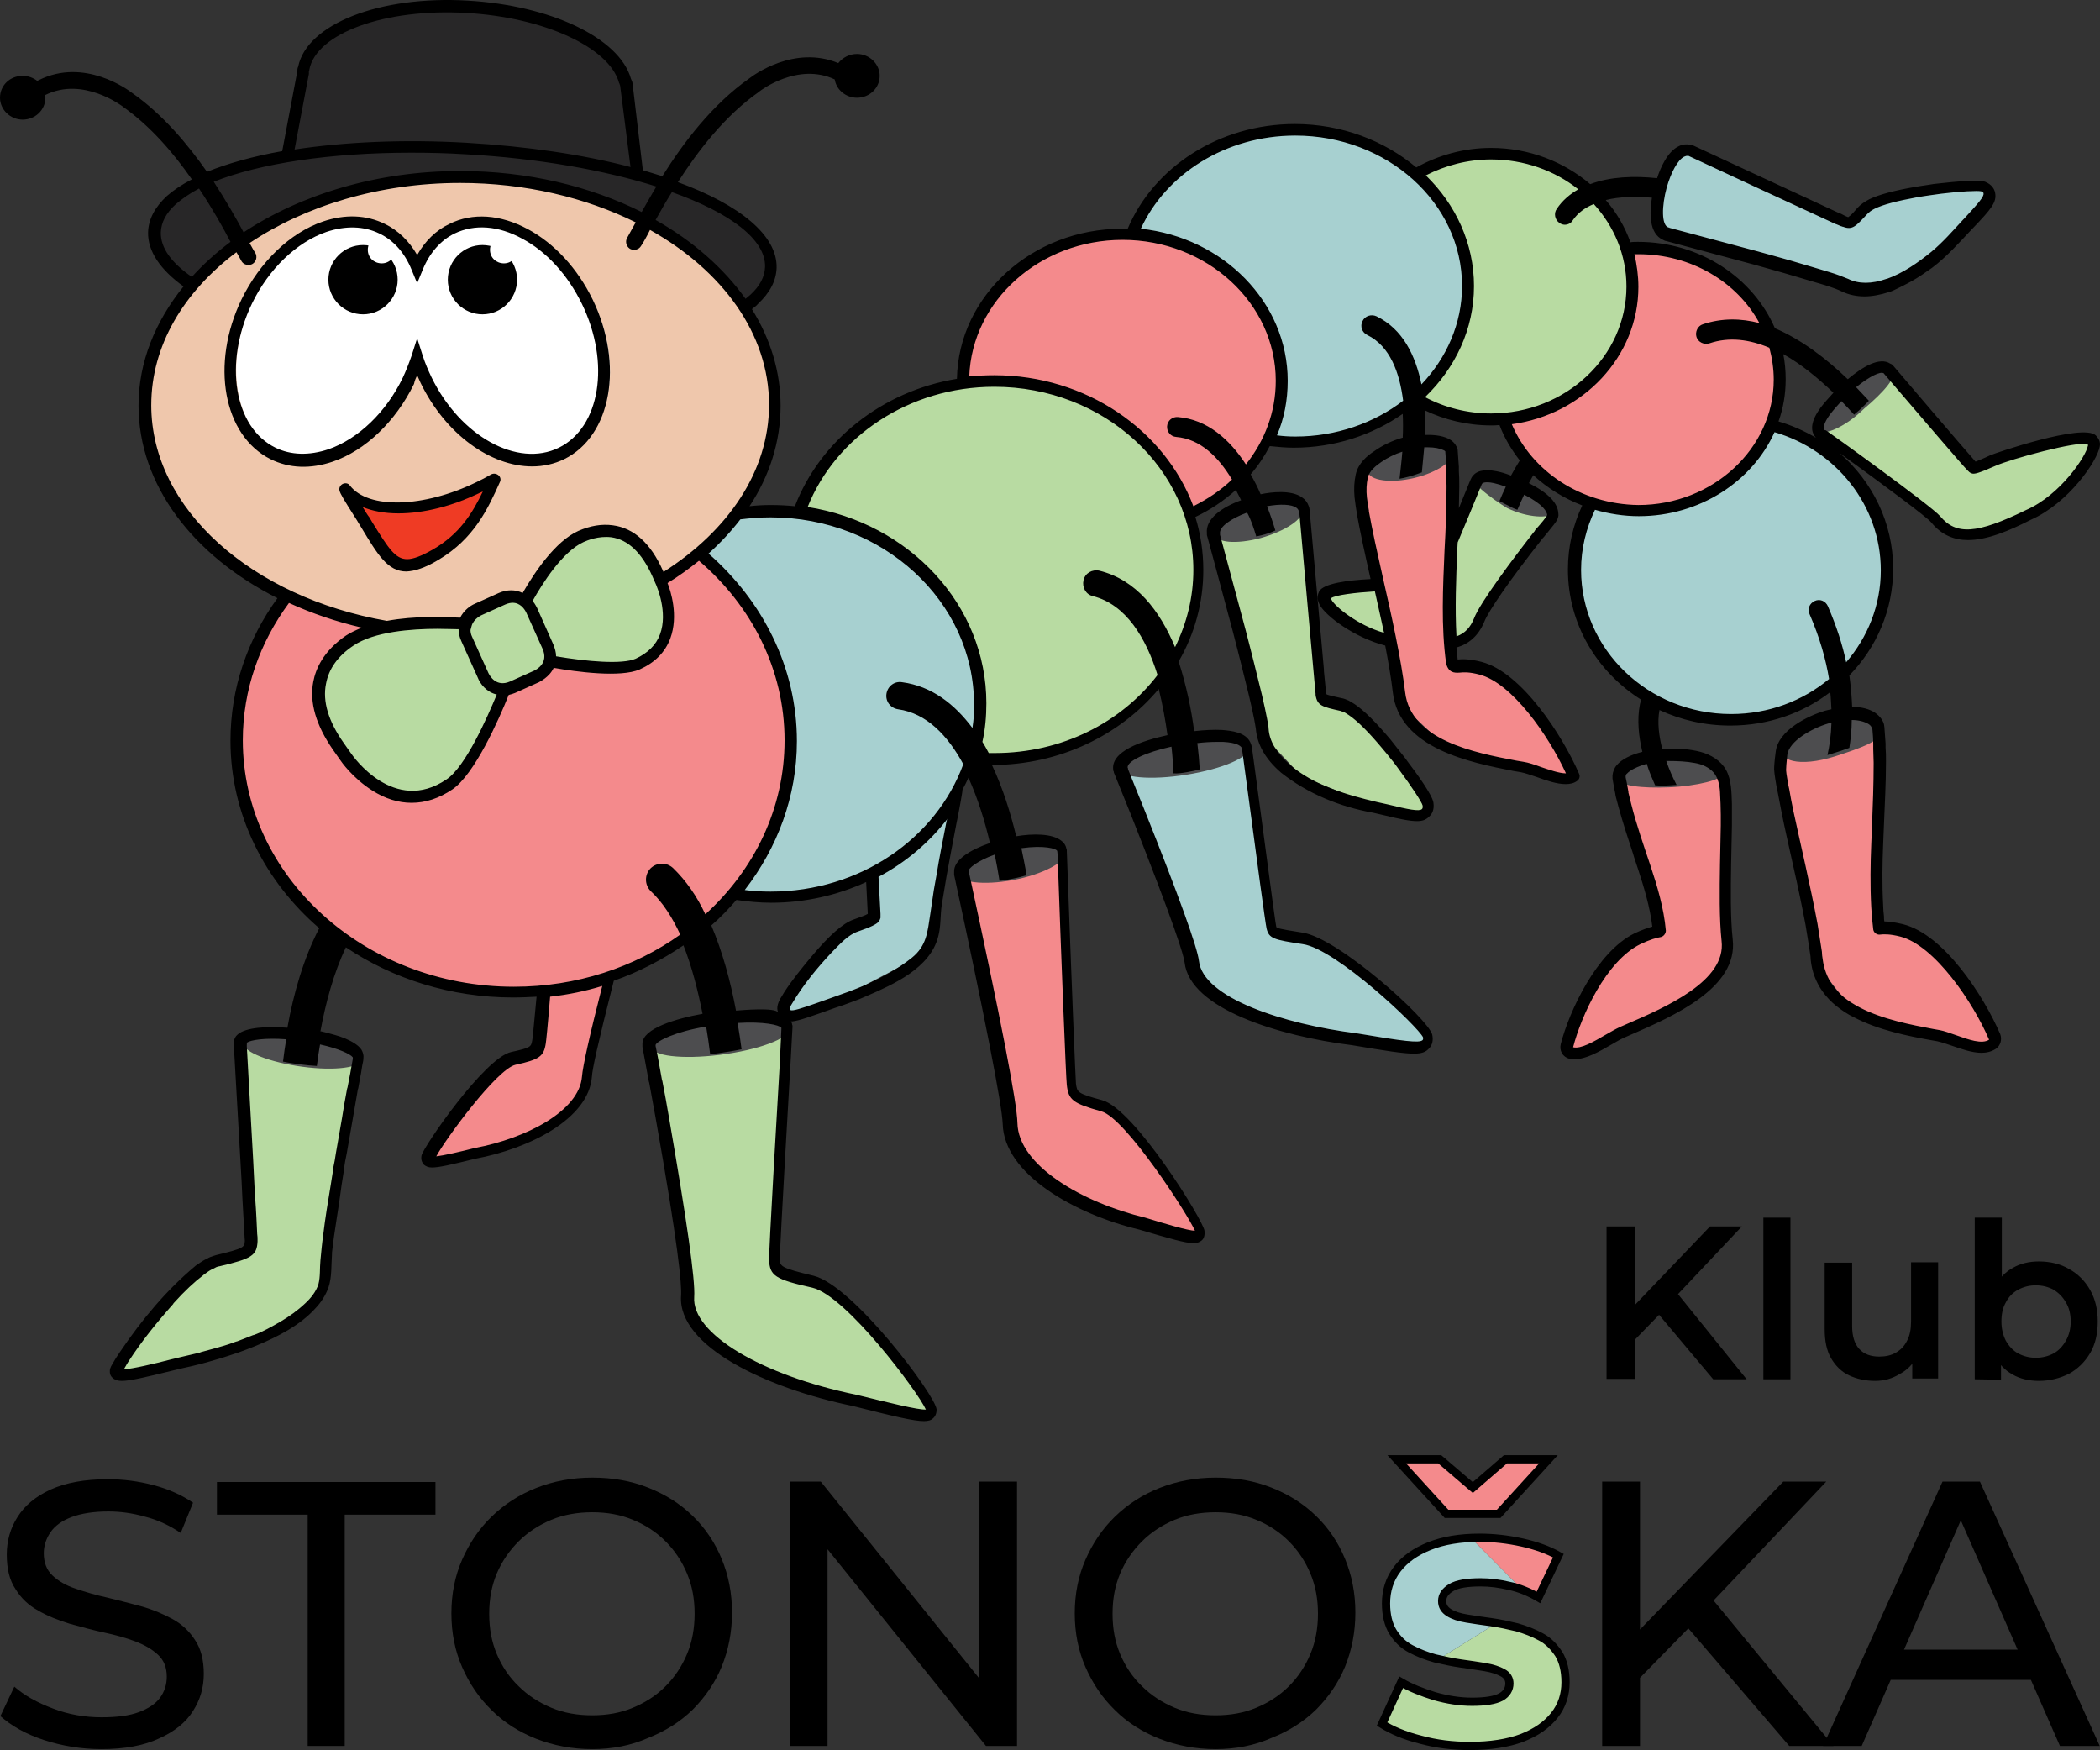
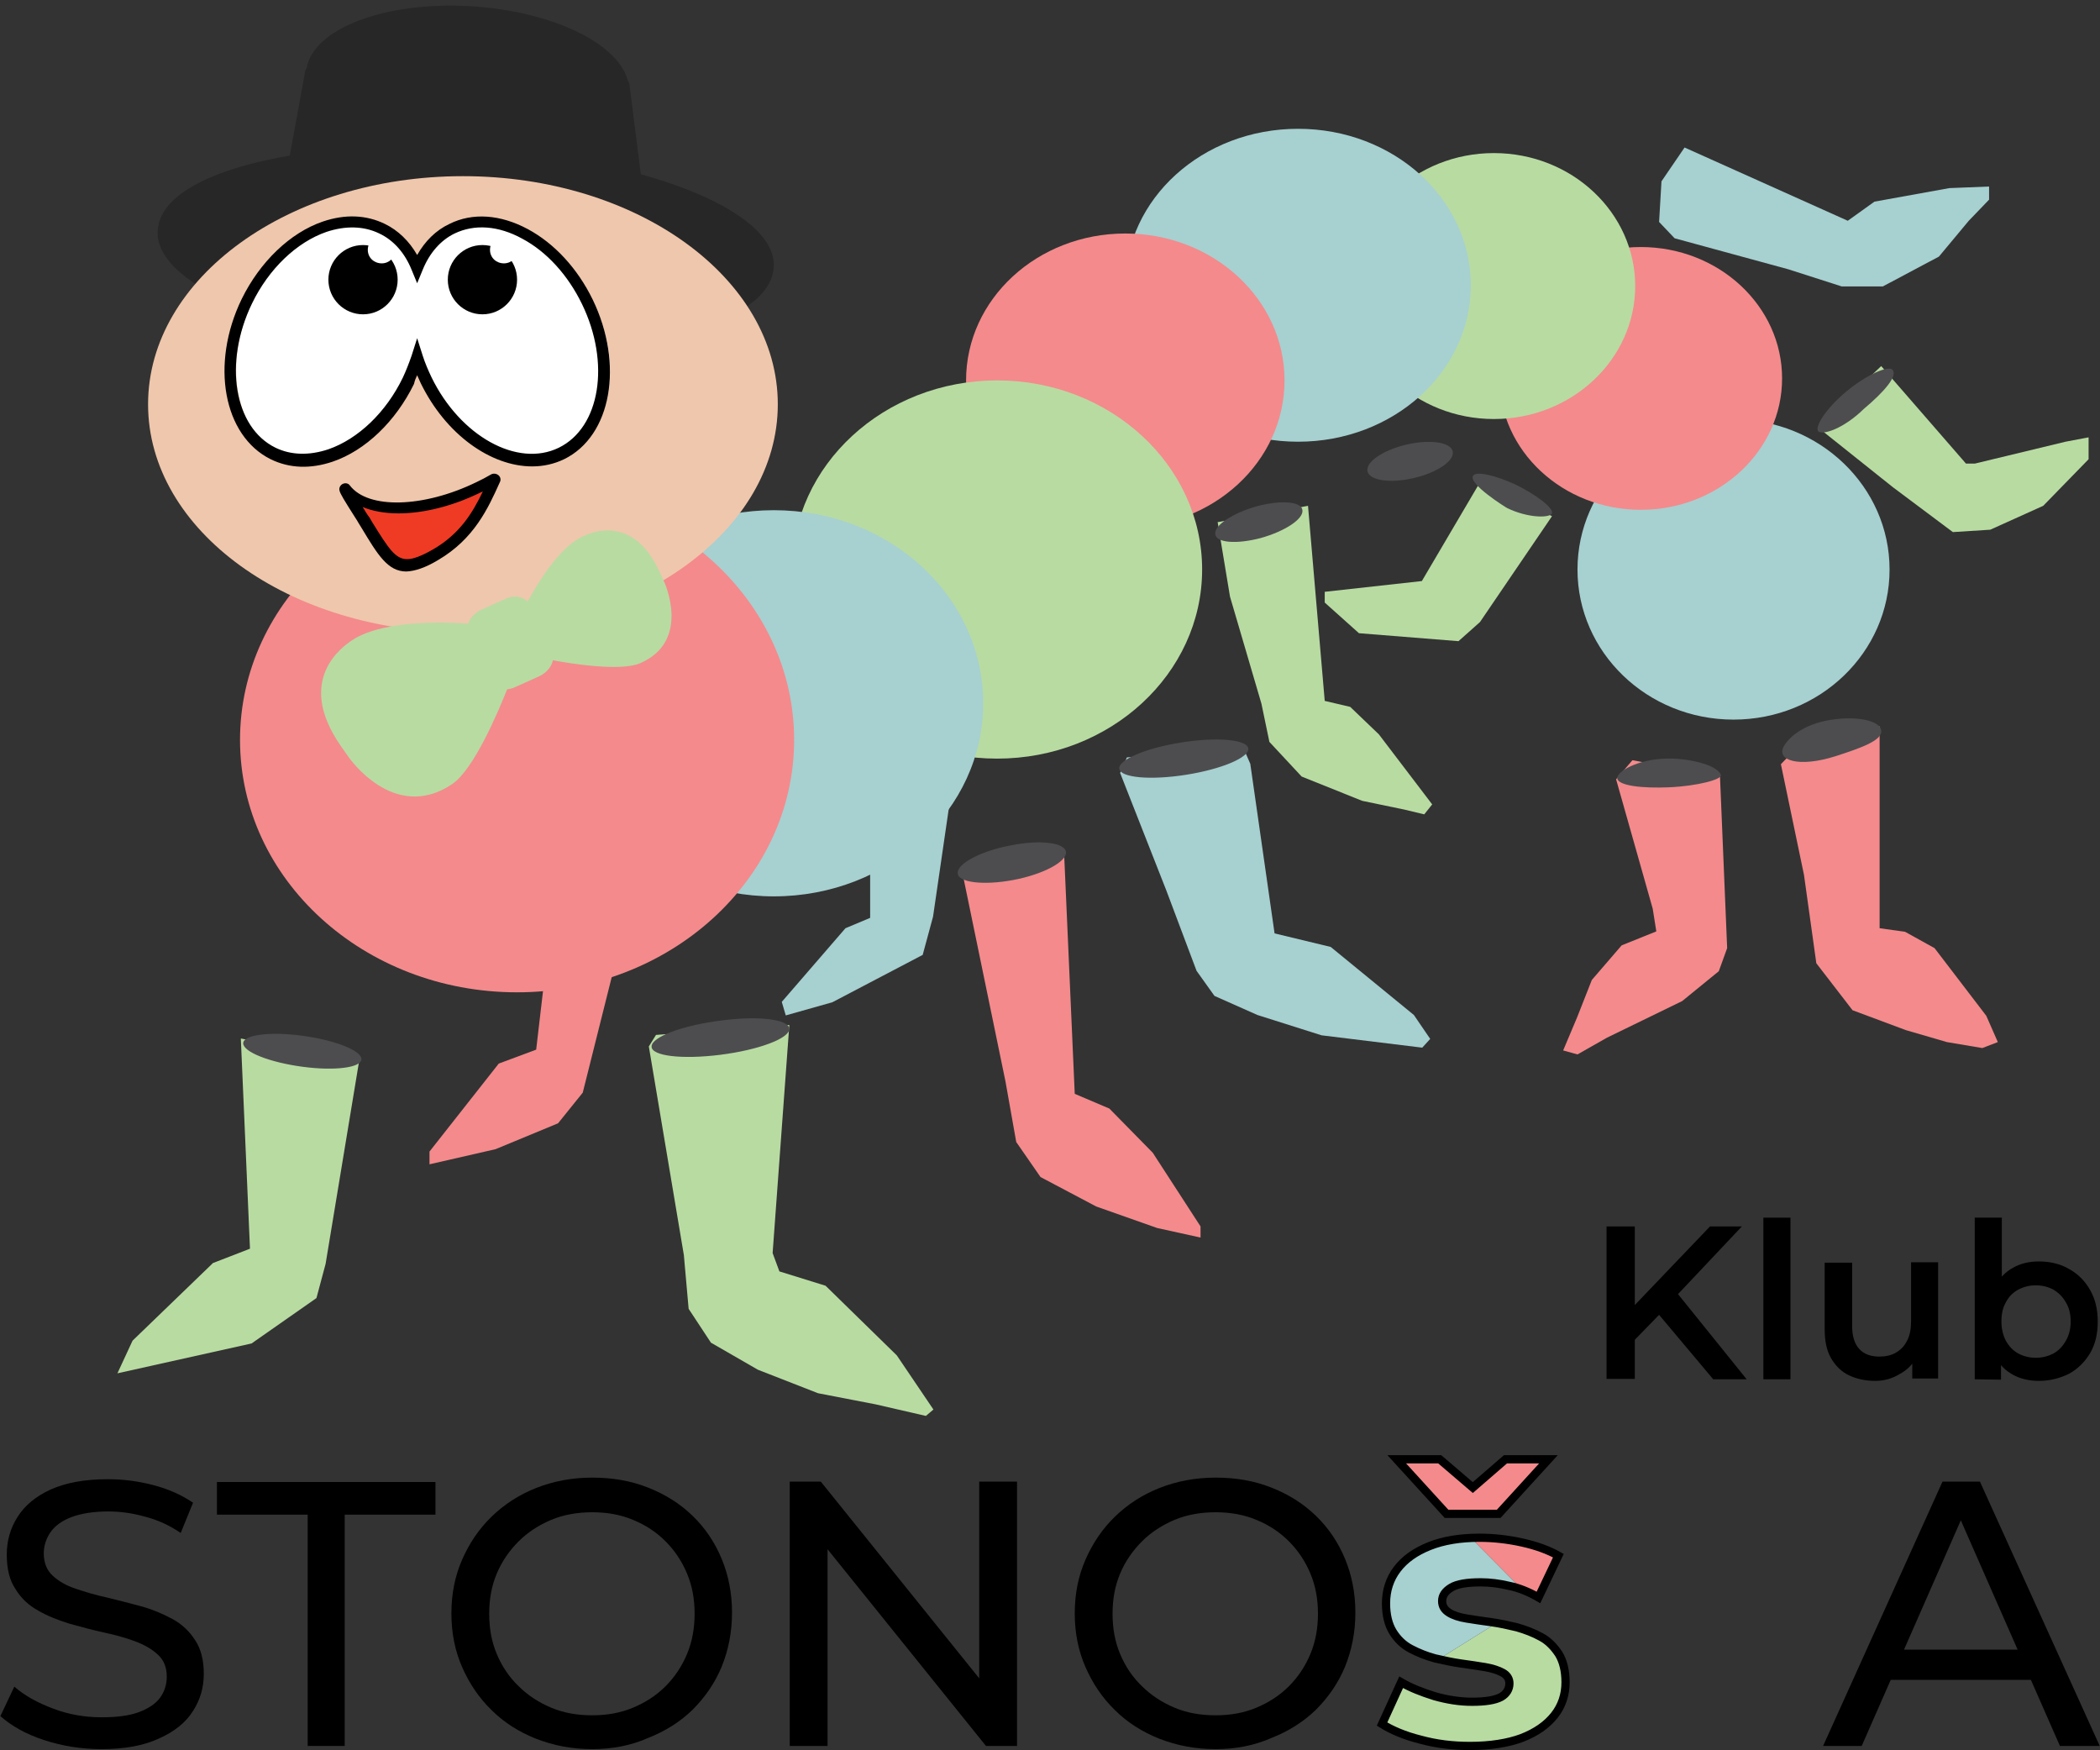
<svg xmlns="http://www.w3.org/2000/svg" xmlns:ns1="http://sodipodi.sourceforge.net/DTD/sodipodi-0.dtd" xmlns:ns2="http://www.inkscape.org/namespaces/inkscape" version="1.1" id="Vrstva_1" x="0px" y="0px" viewBox="0 0 527.566 439.584" xml:space="preserve" ns1:docname="Logo_STONOsKA.svg" width="527.565" height="439.584" ns2:version="1.2.2 (b0a84865, 2022-12-01)">
  <rect x="0" y="0" width="527.566" height="439.584" fill="#333333" stroke="none" />
  <defs id="defs810" />
  <ns1:namedview id="namedview808" pagecolor="#505050" bordercolor="#eeeeee" borderopacity="1" ns2:showpageshadow="0" ns2:pageopacity="0" ns2:pagecheckerboard="0" ns2:deskcolor="#505050" showgrid="false" ns2:zoom="2.2417247" ns2:cx="247.35419" ns2:cy="236.64815" ns2:window-width="3008" ns2:window-height="1639" ns2:window-x="2560" ns2:window-y="25" ns2:window-maximized="0" ns2:current-layer="Vrstva_1" />
  <style type="text/css" id="style667">
	.st0{fill:#B8DBA2;}
	.st1{fill:#4D4D4F;}
	.st2{fill:#F48A8C;}
	.st3{fill:#A7D0D0;}
	.st4{fill:#282728;}
	.st5{fill:#EFC7AC;}
	.st6{fill:#FFFFFF;}
	.st7{fill:#EF3B24;}
	.st8{fill:none;stroke:#000000;stroke-width:2.066;stroke-miterlimit:10;}
	.st9{fill:#F48A8C;stroke:#000000;stroke-width:2.066;stroke-miterlimit:10;}
</style>
  <g id="g805" transform="translate(-33.9,-56.749)">
    <g id="g751">
      <polygon class="st0" points="115.7,374.2 113.4,382.8 97.1,394.2 63.4,401.7 67.2,393.5 87.4,374 96.7,370.4 94.4,317.6 124.1,323.4 " id="polygon669" />
      <path class="st1" d="M 109.9,324.7 C 101.7,323.6 95,321 95,318.8 c 0,-2.1 6.6,-3 14.8,-1.9 8.2,1.1 14.9,3.7 14.9,5.9 0,2.1 -6.6,3 -14.8,1.9" id="path671" />
      <polygon class="st0" points="205.7,372 206.9,385.5 212.5,394 224.3,400.8 239.4,406.7 253.9,409.5 266.5,412.4 268.4,410.8 259.2,397.2 241.3,379.7 229.7,376.1 228,371.5 232.2,314.2 198.7,316.7 196.9,319.6 " id="polygon673" />
      <polygon class="st2" points="159.2,323.9 141.8,346 141.8,349.2 158.4,345.4 174.1,338.9 180.3,331.2 188.4,298.9 170.9,300.7 168.6,320.4 " id="polygon675" />
      <polygon class="st2" points="286.5,328.4 289.2,343.6 295.3,352.4 309.3,359.8 324.6,365.2 335.5,367.6 335.5,364.8 323.5,346.3 312.6,335.2 303.9,331.5 301.2,270.5 279.5,273.6 279,273.9 275.6,275.6 " id="polygon677" />
      <polygon class="st3" points="246.3,289.9 230.3,308.4 231.3,311.8 243,308.5 265.7,296.6 268.3,287 273.3,252.7 252.5,270.5 252.5,287.3 " id="polygon679" />
      <polygon class="st3" points="326.9,280.4 334.5,300.6 339,306.9 349.8,311.7 365.9,316.8 391.2,319.9 393.2,317.7 389.1,311.7 368.2,294.6 354.1,291.2 348,248.6 346.3,244.7 317,247 315.3,250.9 " id="polygon681" />
      <polygon class="st0" points="350.8,233.5 352.8,243.1 360.9,251.8 376.1,257.9 386.7,260.1 391.7,261.3 393.7,258.8 380.3,241.2 373.1,234.3 366.7,232.8 362.5,183.8 339.8,187.9 342.9,206.6 " id="polygon683" />
      <path class="st3" d="m 469.4,237.5 c 21.7,0 39.2,-16.9 39.2,-37.7 0,-20.8 -17.6,-37.7 -39.2,-37.7 -21.7,0 -39.2,16.9 -39.2,37.7 0,20.8 17.5,37.7 39.2,37.7" id="path685" />
      <path class="st2" d="m 446.1,184.8 c 19.6,0 35.5,-14.8 35.5,-33 0,-18.2 -15.9,-33 -35.5,-33 -19.6,0 -35.5,14.8 -35.5,33 0,18.2 15.9,33 35.5,33" id="path687" />
      <path class="st0" d="m 409.2,162 c 19.6,0 35.5,-15 35.5,-33.4 0,-18.4 -15.9,-33.4 -35.5,-33.4 -19.6,0 -35.5,15 -35.5,33.4 0,18.4 15.9,33.4 35.5,33.4" id="path689" />
      <path class="st3" d="m 360,167.7 c 24,0 43.4,-17.6 43.4,-39.3 0,-21.7 -19.4,-39.3 -43.4,-39.3 -24,0 -43.4,17.6 -43.4,39.3 0,21.8 19.4,39.3 43.4,39.3" id="path691" />
      <path class="st2" d="m 316.6,189.2 c 22.1,0 40,-16.5 40,-36.9 0,-20.4 -17.9,-36.9 -40,-36.9 -22.1,0 -40,16.5 -40,36.9 0,20.4 17.9,36.9 40,36.9" id="path693" />
      <path class="st0" d="m 284.4,247.3 c 28.4,0 51.5,-21.3 51.5,-47.5 0,-26.2 -23.1,-47.5 -51.5,-47.5 -28.4,0 -51.5,21.3 -51.5,47.5 0,26.3 23,47.5 51.5,47.5" id="path695" />
      <path class="st3" d="m 228.3,281.9 c 29,0 52.6,-21.7 52.6,-48.5 0,-26.8 -23.5,-48.5 -52.6,-48.5 -29.1,0 -52.6,21.7 -52.6,48.5 0,26.7 23.6,48.5 52.6,48.5" id="path697" />
      <path class="st2" d="m 163.8,306 c 38.4,0 69.6,-28.4 69.6,-63.4 0,-35 -31.1,-63.4 -69.6,-63.4 -38.5,0 -69.6,28.4 -69.6,63.4 0,35 31.1,63.4 69.6,63.4" id="path699" />
      <polygon class="st3" points="504.8,107.4 523.6,104 533.6,103.6 533.6,106.9 528.5,112.2 521,121.2 506.9,128.7 496.6,128.7 483.2,124.4 454.6,116.6 450.7,112.5 451.3,102.3 457.1,93.8 498.1,112.2 " id="polygon701" />
      <polygon class="st0" points="366.7,205.4 366.7,208.1 375.3,215.8 400.3,217.8 405.7,213 423.8,186.4 405.7,177.9 391.1,202.7 " id="polygon703" />
      <polygon class="st0" points="527.8,173.2 506.5,148.7 491.1,163.3 492.1,165.3 509.4,179.1 524.5,190.4 533.9,189.8 547.2,183.8 558.6,172.1 558.6,166.6 552.8,167.7 530,173.2 " id="polygon705" />
      <polygon class="st2" points="449.1,285 450,290.7 441.3,294.2 433.8,302.9 430.1,312.3 426.6,320.6 430.2,321.6 437.6,317.4 456.5,308.2 465.7,300.7 467.8,294.9 466,251.8 444,247.7 439.9,252.5 " id="polygon707" />
      <polygon class="st2" points="487.1,276.5 490.2,298.7 499.3,310.5 512.7,315.5 523,318.5 531.9,320 535.8,318.5 532.9,311.9 519.9,294.9 512.5,290.8 506.1,289.9 506.1,239.2 487.1,242.7 481.3,248.7 " id="polygon709" />
      <path class="st1" d="m 404,176.2 c 0.8,-1.1 5.2,-0.2 10.5,2.2 5.2,2.5 9.8,6 9.3,7.3 -0.6,1.2 -6,1.2 -11.2,-1.3 -0.1,0 -10.1,-6.2 -8.6,-8.2 z" id="path711" />
      <path class="st1" d="m 453.3,254.5 c -6.9,0.3 -12.8,-0.4 -13.1,-2.2 -0.2,-1.8 5.2,-4.8 12.1,-5 4.9,-0.2 12.7,1.3 13.9,4 0.7,1.2 -6,2.9 -12.9,3.2" id="path713" />
      <path class="st1" d="m 350.6,191.9 c 6.1,-1.7 10.8,-4.8 10.5,-7 -0.2,-2.2 -5.4,-2.6 -11.4,-1 -6.1,1.7 -10.8,4.8 -10.5,7 0.2,2.2 5.3,2.6 11.4,1" id="path715" />
      <path class="st1" d="m 502.2,159.4 c 5,-4.2 8.6,-8.3 7.1,-9.8 -1.1,-1.1 -6.7,1.4 -11.7,5.6 -5,4.2 -7.9,8.8 -6.9,9.9 1.2,1 6.4,-0.7 11.5,-5.7" id="path717" />
      <path class="st1" d="m 214.8,321.7 c 9.6,-1.2 17.4,-4.1 17.4,-6.5 0,-2.4 -7.7,-3.4 -17.2,-2.1 -9.6,1.2 -17.4,4.1 -17.4,6.5 -0.1,2.4 7.6,3.3 17.2,2.1" id="path719" />
      <path class="st1" d="m 288.4,277.8 c 7.5,-1.4 13.5,-4.6 13.3,-7 -0.2,-2.4 -6.4,-3.2 -13.9,-1.7 -7.5,1.4 -13.5,4.6 -13.3,7 0.1,2.3 6.4,3.1 13.9,1.7" id="path721" />
-       <polygon class="st2" points="399.1,223.4 398,169.9 375.7,175.5 379.6,197.9 385.1,222.5 386.6,234.4 397.6,244.8 401.9,245.5 415.5,248.8 424.6,251.3 429.1,251.3 422.5,238.9 408.9,225.2 " id="polygon723" />
      <path class="st4" d="M 191.6,76.9 C 189,67.4 172.2,59.5 152,58.3 c -21.5,-1.2 -39.3,5.6 -41.1,15.6 -0.1,0.2 -0.3,0.4 -0.3,0.6 l -8,43.7 c -0.1,0.4 0,0.9 0.3,1.2 0.3,0.3 0.7,0.5 1.1,0.6 l 92.2,5.2 c 0.4,0 0.9,-0.1 1.2,-0.5 0.3,-0.3 0.4,-0.8 0.4,-1.2 L 192,77.7 Z" id="path725" />
      <path class="st4" d="m 150.1,144.7 c 33.7,1.9 63.4,-3.3 74,-13 2.7,-2.5 4.1,-5.2 4.2,-8.1 0.4,-14.2 -33.2,-27.3 -76.6,-29.8 -33.7,-1.9 -63.4,3.3 -74,13 -2.7,2.5 -4.1,5.2 -4.2,8.1 -0.5,14.2 33.2,27.3 76.6,29.8" id="path727" />
      <path class="st5" d="m 150.2,215.6 c 43.7,0 79.1,-25.6 79.1,-57.3 0,-31.7 -35.4,-57.3 -79.1,-57.3 -43.7,0 -79.1,25.6 -79.1,57.3 0,31.7 35.4,57.3 79.1,57.3" id="path729" />
      <path class="st6" d="m 182.9,132.4 c -7.6,-15.6 -22.8,-23.8 -34,-18.4 -4,2 -7,5.5 -8.8,9.9 -1.8,-4.4 -4.7,-7.9 -8.8,-9.9 -11.2,-5.5 -26.4,2.7 -33.9,18.2 -7.5,15.6 -4.6,32.7 6.6,38.2 11.2,5.5 26.4,-2.7 33.9,-18.2 0.9,-1.8 1.6,-3.7 2.2,-5.6 0.6,1.9 1.3,3.7 2.2,5.6 7.6,15.6 22.8,23.8 34,18.4 11.4,-5.6 14.2,-22.6 6.6,-38.2" id="path731" />
      <path class="st7" d="m 158.8,177 c -3.1,6.8 -6.4,14 -14.9,18.9 -9.7,5.7 -11.3,2.1 -18,-8.9 -0.5,-0.9 -4.3,-6.5 -4.6,-7.5 5.1,6.5 19.4,6.5 33.6,-0.4 1.4,-0.6 2.7,-1.3 3.9,-2.1" id="path733" />
      <path d="m 155.1,135.7 c 4.8,0 8.7,-3.9 8.7,-8.7 0,-4.8 -3.9,-8.7 -8.7,-8.7 -4.8,0 -8.7,3.9 -8.7,8.7 0,4.8 3.9,8.7 8.7,8.7" id="path735" />
      <path d="m 125.1,135.7 c 4.8,0 8.7,-3.9 8.7,-8.7 0,-4.8 -3.9,-8.7 -8.7,-8.7 -4.8,0 -8.7,3.9 -8.7,8.7 0,4.8 3.9,8.7 8.7,8.7" id="path737" />
      <path class="st0" d="m 200.8,203 -1.1,-2.4 c -6.6,-14.8 -17.3,-10.1 -19.2,-9.2 -6.2,2.7 -11.8,12.3 -14,16.4 -1.2,-1 -3.1,-1.8 -5.7,-0.6 l -6,2.7 c 0,0 -2.5,1.1 -3.3,3.5 -3.6,-0.3 -21,-1.3 -29.2,4.2 -2.2,1.5 -14.4,9.8 -2.8,26.5 l 1.9,2.7 c 0,0 11.4,16.8 26.1,6.9 5.5,-3.7 11.7,-18.5 13.8,-23.8 0.6,-0.1 1.3,-0.2 2.1,-0.6 l 6,-2.7 c 0,0 2.8,-1.2 3.4,-4 4.3,0.8 17.1,2.9 22,0.7 12.8,-5.6 6,-20.3 6,-20.3" id="path739" />
      <path class="st6" d="m 160.5,122.9 c 1.9,0 3.4,-1.5 3.4,-3.4 0,-1.9 -1.5,-3.5 -3.4,-3.5 -1.9,0 -3.5,1.5 -3.5,3.5 0,2 1.6,3.4 3.5,3.4" id="path741" />
      <path class="st6" d="m 129.8,122.9 c 1.9,0 3.4,-1.5 3.4,-3.4 0,-1.9 -1.5,-3.5 -3.4,-3.5 -1.9,0 -3.5,1.5 -3.5,3.5 0,2 1.6,3.4 3.5,3.4" id="path743" />
      <ellipse transform="matrix(0.988,-0.157,0.157,0.988,-34.66,54.947)" class="st1" cx="331.1" cy="247.3" rx="16.4" ry="4.1" id="ellipse745" />
      <ellipse transform="matrix(0.973,-0.23,0.23,0.973,-29.311,93.78)" class="st1" cx="388.2" cy="172.8" rx="11" ry="4.3" id="ellipse747" />
      <path class="st1" d="m 506.5,240.2 c 0.4,2.5 -5,4.4 -11.5,6.5 -9.1,2.9 -15.1,1.1 -12.9,-2.6 1.2,-2.1 4.8,-5.4 11.5,-6.5 6.7,-1.1 12.5,0.1 12.9,2.6 z" id="path749" />
    </g>
    <g id="g761">
      <g id="g757">
        <path d="m 144,197.4 c 9,-5.3 12.5,-12.9 15.5,-19.6 0.3,-0.6 0.1,-1.3 -0.4,-1.7 -0.5,-0.4 -1.2,-0.5 -1.8,-0.2 -1.2,0.7 -2.5,1.4 -3.8,2 -13.2,6.4 -27.1,6.8 -31.7,0.8 -0.4,-0.6 -1.2,-0.7 -1.8,-0.4 -0.6,0.3 -1,1 -0.8,1.7 0.2,0.8 1.1,2.3 3.9,6.7 0.4,0.6 0.7,1.1 0.8,1.3 l 0.8,1.3 c 4.1,6.8 6.6,11 11.3,11 2.1,-0.1 4.7,-0.9 8,-2.9 z" id="path753" />
-         <path d="m 560.4,166.1 c -3.3,-3.1 -25.4,4.5 -26.5,5 -2.1,1 -3.2,1.4 -3.7,1.6 -0.8,-0.9 -4.4,-5 -20.6,-24 -0.2,-0.3 -0.5,-0.5 -0.8,-0.6 -2.7,-1.8 -7,0.8 -10.7,3.9 -5.4,-5.2 -11.7,-10 -18.3,-12.8 -5.5,-12.7 -18.8,-21.7 -34.4,-21.7 -0.6,0 -1.3,0 -1.9,0.1 -1.4,-3.9 -3.5,-7.5 -6.2,-10.6 3.5,-0.9 7.5,-0.9 11.6,-0.6 -0.6,3.7 -0.8,9 2.8,10.6 l 0.2,0.1 c 0.2,0.1 0.4,0.2 0.6,0.2 l 22,5.9 c 2.8,0.8 5.4,1.5 7.8,2.2 l 7.1,2.1 c 2.4,0.7 5,1.4 7.3,2.5 1.7,0.8 3.6,1.2 5.6,1.2 1.9,0 4,-0.4 6.2,-1.1 0.1,0 0.2,-0.1 0.2,-0.1 0.1,0.2 4.9,-2.3 5.4,-2.6 1.8,-1 3.5,-2.2 5.2,-3.4 3.7,-2.8 6.7,-6.2 9.9,-9.6 0.1,-0.1 0.1,-0.1 0.2,-0.2 4.8,-5 6.2,-6.7 5.7,-9.1 -0.2,-0.9 -0.8,-2 -2.5,-2.7 -1.7,-0.6 -7.8,0 -11.4,0.4 -1,0.1 -2,0.2 -3,0.4 -1.2,0.2 -2.2,0.3 -3.2,0.5 -5.2,0.9 -9,1.9 -11.5,3.1 -1.1,0.6 -2.1,1.2 -3,2.2 -0.7,0.8 -1.4,1.7 -2.3,2.3 -0.5,-0.2 -1,-0.4 -1.5,-0.7 -0.2,-0.1 -0.3,-0.2 -0.5,-0.2 L 459.3,93.3 c -0.3,-0.1 -0.6,-0.2 -0.9,-0.2 -0.9,-0.2 -1.9,-0.1 -2.8,0.4 -2.8,1.3 -4.6,5.5 -5.4,8 -5.8,-0.6 -11.8,-0.4 -16.8,1.5 -6.6,-5.6 -15.3,-9.1 -24.9,-9.1 -6.8,0 -13.2,1.8 -18.8,4.9 -8,-6.7 -18.7,-10.9 -30.5,-10.9 -19.1,0 -35.5,10.9 -42,26.3 -0.5,0 -1,0 -1.4,0 -22.6,0 -41.1,16.8 -41.5,37.7 -18.9,3.1 -34.4,15.6 -40.7,32 -2,-0.2 -4,-0.3 -6.1,-0.3 -1.8,0 -3.6,0.1 -5.3,0.3 5,-7.6 7.8,-16.2 7.8,-25.2 0,-8.7 -2.6,-16.9 -7.2,-24.3 0.5,-0.4 1.1,-0.8 1.5,-1.3 3,-2.8 4.6,-5.8 4.7,-9.1 0.2,-8.1 -9.2,-15.8 -24.8,-21.5 5,-7.8 11.8,-16.7 20.4,-22.7 l 0.1,-0.1 c 0.1,-0.1 9.6,-7.4 18.9,-3 0.4,2.6 2.8,4.6 5.6,4.6 3.1,0 5.7,-2.4 5.7,-5.5 0,-3 -2.6,-5.5 -5.7,-5.5 -1.9,0 -3.6,0.9 -4.7,2.3 -11.1,-4.6 -21.4,3.1 -22.3,3.8 -9.4,6.6 -16.7,16.3 -21.9,24.6 -1.6,-0.5 -3.2,-1 -4.9,-1.5 l -2.6,-21.9 c 0,-0.1 -0.1,-0.3 -0.1,-0.4 l -0.3,-0.7 c -2.9,-10.2 -20.1,-18.4 -41,-19.6 -22.2,-1.3 -40.4,5.9 -42.6,16.6 -0.2,0.4 -0.2,0.8 -0.2,1.1 l -3.8,20.1 C 97.5,96 91.1,97.8 85.9,99.9 81,92.9 74.8,85.5 67.1,80.1 c -0.9,-0.7 -12,-9 -23.5,-3.2 -0.1,0 -0.2,0.1 -0.3,0.2 -1,-0.8 -2.3,-1.3 -3.7,-1.3 -3.2,0 -5.7,2.4 -5.7,5.5 0,3 2.6,5.5 5.7,5.5 3.1,0 5.7,-2.4 5.7,-5.5 0,-0.2 0,-0.5 -0.1,-0.7 h 0.1 c 9.5,-4.7 19.2,2.8 19.3,2.8 l 0.1,0.1 c 7,4.9 12.8,11.7 17.4,18.3 -2.5,1.3 -4.6,2.7 -6.3,4.2 -3,2.8 -4.6,5.8 -4.7,9.1 -0.1,4.8 3.1,9.4 8.9,13.6 -7.1,8.8 -11.3,19 -11.3,29.9 0,20 13.8,37.8 34.9,48.4 -7.5,10.3 -11.8,22.6 -11.8,35.8 0,18.5 8.6,35.3 22.3,47.1 -4,7.7 -6.5,16.6 -8,25 -5.1,-0.4 -10.5,-0.1 -12.5,1.7 -0.6,0.5 -0.8,1.1 -0.9,1.5 -0.1,0.2 -0.1,0.3 -0.1,0.5 l 1.7,29.7 c 0.2,3.5 0.4,6.7 0.5,9.5 0.2,3.9 0.4,7 0.5,8.9 0,0.7 0.1,1.2 0.1,1.6 0,0.1 0,0.2 0,0.2 -0.1,1.5 -0.1,1.8 -7.2,3.5 -0.3,0.1 -0.7,0.2 -1.2,0.4 -0.1,0 -0.2,0.1 -0.3,0.1 -0.3,0.1 -0.6,0.3 -0.9,0.5 l -0.3,0.1 c -0.8,0.4 -1.6,1 -2.5,1.6 l -0.1,0.1 v 0 c -7.3,6.1 -13.4,13.5 -18.7,21.3 -0.2,0.3 -0.6,0.9 -0.6,0.9 -0.2,0.3 -0.4,0.6 -0.6,0.9 l -1,1.7 c -0.1,0.1 -0.3,0.6 -0.3,0.6 -0.1,0.2 -0.2,0.5 -0.2,0.7 0,0.2 0,0.4 0,0.6 0.1,0.9 0.6,1.3 1,1.6 0.5,0.3 1.1,0.5 2,0.5 2,0 5.5,-0.8 12.8,-2.6 l 2.5,-0.6 c 1.5,-0.3 3.1,-0.7 4.7,-1.1 0,0 3.3,-0.9 4.9,-1.4 0,0 3.2,-1 4.6,-1.5 0,0 3,-1.1 4.4,-1.7 5.3,-2.2 11,-5.1 14.9,-9.5 1.3,-1.4 2.4,-3.1 3.1,-5 0.9,-2.6 0.7,-5.7 0.9,-8.4 0,-0.1 0,-0.3 0,-0.4 0.6,-5.6 1.7,-11.2 2.4,-16.9 0.2,-1.2 0.4,-2.5 0.6,-3.8 v -0.3 c 0.2,-1.3 0.4,-2.6 0.7,-3.9 0.5,-2.8 1,-5.7 1.5,-8.6 0.4,-2.5 0.9,-5 1.3,-7.5 l 0.1,-0.3 c 0.2,-1.3 0.5,-2.6 0.7,-3.8 0.1,-0.6 0.2,-1.3 0.3,-1.9 0.1,-0.6 0.3,-1.2 0.3,-1.8 0.1,-0.8 -0.1,-1.5 -0.5,-2.2 -0.4,-0.6 -1,-1.1 -1.6,-1.5 -1.5,-1 -3.3,-1.7 -5.1,-2.2 -0.3,-0.1 -3.6,-1 -3.6,-0.9 1.3,-7.1 3.3,-14.6 6.4,-21.1 11.8,7.9 26.3,12.6 42,12.6 2,0 4,-0.1 5.9,-0.2 -0.8,8.4 -1,10.7 -1.1,11 -0.3,1.6 -0.3,1.8 -5.3,2.9 -6.7,1.5 -22.1,23.9 -22.5,26 -0.2,1 0.1,1.7 0.6,2.3 0.5,0.4 1.1,0.7 2,0.7 1.8,0 4.8,-0.7 10.9,-2.2 13.5,-2.5 28.5,-10 29.3,-20.6 0.1,-1.9 1.4,-7.9 5.5,-24.1 6.3,-2.2 12.2,-5.3 17.5,-8.9 2.1,5.3 3.6,11.2 4.8,17.2 -6.7,1.2 -15.1,3.7 -15.1,7.5 0,0.1 0,0.2 0,0.3 0,0.2 0,0.3 0,0.5 0.5,2.9 1.1,5.8 1.6,8.7 l 0.1,0.3 c 0.5,2.9 1.1,5.9 1.6,8.8 5.7,32 6.6,42 6.4,44.7 -0.9,12.8 21.7,23.3 43.1,27.7 10.7,2.7 15.4,3.8 17.9,3.8 1.1,0 1.8,-0.2 2.3,-0.7 0.6,-0.5 0.9,-1.3 0.9,-2.2 -0.2,-3.5 -21,-31.2 -30.9,-33.6 -8.4,-2 -8.5,-2.4 -8.5,-4.3 0,-0.7 0.3,-7.9 2.7,-49.1 l 0.5,-9.2 c 0,-0.2 0,-0.3 -0.1,-0.5 0,-0.2 -0.1,-0.5 -0.3,-0.8 0.1,0 0.3,0 0.4,0 1.7,-0.2 4.3,-1.1 10.7,-3.4 1.3,-0.4 2.7,-0.9 4,-1.4 1.4,-0.5 2.7,-1 4,-1.6 6.7,-2.9 15.9,-7 17.9,-14.9 0.7,-2.5 0.5,-5.4 0.9,-8 0.4,-2.4 0.8,-4.8 1.2,-7.2 0.7,-3.8 1.5,-8.2 2.5,-13.3 0.5,-2.3 1.6,-8.3 1.5,-8.4 0.6,-1.1 1,-1.9 1.5,-3 2.4,5.3 4.2,11.2 5.4,16.4 -5,1.7 -9.2,4.3 -9,7.3 0,0.1 0,0.2 0,0.3 0,0.1 0,0.3 0,0.4 7.8,36.1 12,57.7 12.2,62.5 0.3,12.7 18.1,22.7 34.3,26.6 7.8,2.3 11.6,3.4 13.6,3.4 0.9,0 1.5,-0.2 2,-0.6 0.7,-0.5 0.9,-1.4 0.8,-2.5 -0.3,-2.6 -17.6,-30.6 -25.7,-32.8 -6.3,-1.7 -6.3,-2 -6.6,-4.2 -0.1,-1.1 -1,-22.5 -2.3,-58.6 0,-0.1 0,-0.3 -0.1,-0.4 -0.1,-0.6 -0.4,-1.3 -1.3,-2 -2.3,-1.8 -7.1,-1.8 -11.3,-1.1 -1.4,-5.7 -3.3,-12 -6.1,-17.9 17,0 32.2,-7.5 41.9,-19.1 1,4 1.7,8 2.2,11.6 -6.4,1.4 -14.5,4.1 -13.6,8.9 0,0.1 0,0.2 0.1,0.2 0,0.3 0.1,0.5 0.2,0.7 l 4,9.9 c 11.3,28.5 13.4,35.7 13.6,37.4 1.3,11.6 23.6,18.5 42.2,20.8 8.3,1.4 12.8,2.1 15.4,2.1 2,0 3,-0.4 3.8,-1.3 0.9,-0.9 1.1,-2.2 0.8,-3.5 -1,-3.9 -23.6,-24.3 -32.6,-25.6 -1.8,-0.3 -6,-0.9 -6.5,-1.3 0,-0.1 -0.1,-0.2 -0.1,-0.3 -0.1,-0.4 -0.7,-4.5 -4.4,-32.4 l -1.7,-12.6 c -0.1,-0.4 -0.2,-0.8 -0.4,-1.2 -1.2,-2.5 -4.6,-2.9 -7.1,-3.1 -2,-0.1 -4.4,0 -7,0.3 -0.7,-5.5 -2,-11.6 -3.9,-17.5 4,-6.9 6.2,-14.7 6.2,-23 0,-4.6 -0.7,-9.1 -2,-13.3 3.8,-1.8 7.2,-4.1 10.2,-6.8 0.4,0.9 0.9,1.7 1.3,2.6 -4.7,1.7 -9,4.6 -8.6,8.3 0,0.1 0,0.2 0,0.2 0,0.2 0,0.4 0.1,0.6 l 1.6,5.9 4.8,17.9 c 0.8,3 1.5,5.9 2.2,8.6 l 1.9,7.7 c 0.6,2.5 1,4.4 1.3,5.9 0.2,1 0.3,1.8 0.4,2.3 0.3,3.9 2.4,7.6 6.2,10.9 0.1,0.1 0.1,0.1 0.1,0.1 6.7,5.3 14.8,8.6 23.2,10.1 l 2.6,0.6 c 4.1,1 6.6,1.5 8.4,1.5 1.3,0 2.2,-0.3 3,-1.1 0.7,-0.6 1.4,-1.7 1.1,-3.6 -0.3,-1.9 -4.2,-7.3 -6.5,-10.3 -0.6,-0.9 -1.3,-1.7 -2,-2.6 -0.8,-1 -1.5,-1.9 -2.2,-2.8 -3.6,-4.3 -6.7,-7.4 -9.1,-9 -0.6,-0.4 -1,-0.6 -1.5,-0.9 -0.7,-0.3 -1.2,-0.5 -1.8,-0.6 -1.3,-0.3 -3.4,-0.7 -3.8,-1 0,-0.1 -0.1,-0.3 -0.1,-0.5 0,-0.1 0,-0.1 0,-0.2 l -0.5,-5.1 c 0,-0.1 0,-0.3 0,-0.4 l -3.6,-40.1 c 0,-0.3 -0.1,-0.6 -0.2,-0.9 -0.3,-0.9 -0.9,-1.7 -1.8,-2.3 -2.7,-1.8 -7.5,-1.3 -10.3,-0.7 -0.7,-1.7 -1.6,-3.4 -2.5,-5 1.9,-2.2 3.5,-4.6 4.8,-7.1 2,0.2 4,0.4 6,0.4 10.3,0 19.8,-3.2 27.4,-8.5 0.1,2 0.1,4 0,6 h -0.1 c -2.5,0.7 -5,1.9 -7.1,3.4 -1.7,1.1 -4,3 -4.6,5.8 -0.4,1.8 -0.5,3.7 -0.3,5.8 0.1,0.8 0.2,1.6 0.3,2.3 0.1,0.4 0.1,0.8 0.2,1.2 v 0.1 0.1 c 0.8,4.5 2.1,10.5 3.5,16.7 v 0.1 c -5.8,0.3 -11.8,1.1 -12.9,3.1 -0.3,0.6 -0.7,1.8 0.1,3.3 1.5,2.9 8.8,8.3 16.5,10.3 0.8,4.2 1.5,8.2 1.9,11.7 1.6,14.2 19.6,17.7 30.3,19.8 l 1.8,0.3 c 1.1,0.2 2.5,0.7 4,1.2 2.5,0.9 5.1,1.8 7.3,1.8 1.1,0 2.1,-0.2 2.9,-0.8 0.6,-0.4 0.8,-1.2 0.5,-1.8 -4.1,-9.5 -14.4,-25.5 -24.5,-28.1 -3.1,-0.8 -4.9,-0.7 -6,-0.6 -0.1,-1 -0.2,-2 -0.3,-3 3.1,-0.9 5.5,-2.9 7,-6.5 1,-2.6 6.4,-10.5 14.7,-21 l 0.1,-0.1 c 0.1,-0.1 0.3,-0.3 0.5,-0.6 l 0.1,-0.1 c 1.8,-2.2 2.6,-3.2 2.9,-3.8 0.2,-0.5 0.4,-1 0.3,-1.5 -0.1,-2.7 -2.5,-5.2 -7.4,-7.7 0.4,-0.7 0.7,-1.3 1.1,-2 3.5,3.2 7.6,5.8 12.3,7.6 -2.3,4.9 -3.6,10.3 -3.6,16.1 0,13.7 7.3,25.7 18.4,32.7 -0.1,0.4 -0.2,0.7 -0.3,1.1 -0.8,4 -0.3,8.2 0.6,12 -2.9,0.7 -5.2,1.9 -6.4,3.3 -0.7,0.8 -1,1.7 -1.1,2.6 0,0.3 0,0.6 0,0.8 0.2,1 0.3,2 0.6,3.3 l 0.1,0.5 c 0,0.3 0.2,1.1 0.8,3.3 1.1,4 2.4,8 3.7,11.9 l 0.2,0.7 c 0.3,1 0.7,2 1,3 1.5,4.6 3,9.5 3.6,14.5 -1.1,0.3 -2.6,0.8 -4.5,1.7 -9.5,4.7 -16.4,19.6 -18.5,27.8 -0.2,0.8 -0.1,1.6 0.3,2.3 0.4,0.7 1.1,1.2 1.9,1.4 0.4,0.1 0.9,0.1 1.3,0.1 2.8,0 6,-1.8 9.1,-3.6 1.2,-0.7 2.4,-1.4 3.3,-1.8 l 1.6,-0.7 c 10.8,-4.7 27.1,-11.8 25.7,-24 -0.6,-5.4 -0.5,-12.6 -0.4,-18.8 l 0.2,-9.8 c 0,-0.9 0,-1.8 0,-2.8 0,-0.9 0,-1.7 0,-2.6 -0.1,-2.9 -0.1,-6.1 -1.5,-8.6 -1.3,-2.3 -3.8,-3.8 -6.4,-4.5 -2.7,-0.7 -5.7,-0.9 -8.4,-0.8 -0.4,0 -0.8,0 -1.2,0.1 -0.8,-3.2 -1.3,-6.6 -0.7,-9.8 5.4,2.5 11.4,3.9 17.8,3.9 9.5,0 18.2,-3.1 25.1,-8.4 0.2,1.5 0.2,3 0.3,4.3 -0.6,0.1 -1.2,0.3 -1.7,0.4 -4,1.2 -11.7,4.8 -12.3,10.3 -0.3,2.2 -0.4,3.6 -0.4,4.4 0.1,1.5 0.4,3 0.6,4.3 l 0.2,0.9 c 0.7,3.7 1.4,7.4 2.3,11.4 l 1.8,8.1 c 1,4.4 2.1,9.6 3,14.4 l 0.7,4.3 0.4,2.6 c 0.1,0.6 0.2,1.3 0.2,1.9 0.3,2.9 1.3,5.5 2.9,7.8 1,1.4 2.2,2.7 3.6,3.8 1.3,1 2.7,2 4.4,2.8 6.1,3.2 13.6,4.7 19.2,5.7 l 1.7,0.3 c 0.9,0.2 2.2,0.6 3.6,1.1 2.6,0.9 5.2,1.8 7.5,1.8 1.3,0 2.5,-0.3 3.6,-1 1.2,-0.8 1.6,-2.4 1.1,-3.7 -4.2,-9.7 -14.1,-25 -24.4,-27.6 -2.1,-0.5 -3.6,-0.7 -4.7,-0.7 -0.1,-0.4 -0.1,-0.9 -0.1,-1.3 -0.1,-0.9 -0.2,-1.8 -0.2,-2.7 -0.3,-5.4 -0.2,-10.8 0,-15.5 l 0.2,-4.9 c 0.2,-5.1 0.5,-10.3 0.5,-15.5 V 248 c 0,-1.3 0,-2.4 -0.1,-3.5 v -1 c -0.1,-1.6 -0.2,-2.9 -0.3,-4.1 0,-0.2 -0.1,-0.5 -0.1,-0.7 -0.2,-0.8 -0.8,-1.9 -2.2,-2.9 -1.5,-1 -3.5,-1.5 -5.8,-1.5 -0.1,-2.4 -0.3,-5.1 -0.7,-7.9 6.8,-7 11,-16.4 11,-26.8 0,-11.5 -5.2,-21.9 -13.5,-29.1 11.3,8.2 22.1,16.2 23.1,17.5 2.6,3.2 5.8,4.4 9.2,4.4 4.8,0 10.3,-2.3 15.8,-5.1 9.5,-4.2 16.7,-14.8 17.3,-18.4 0.3,-1.3 -0.5,-2.3 -1,-2.8 z M 452.6,103.9 c 1.1,-3.9 2.8,-7 4.4,-7.8 0.3,-0.1 0.5,-0.2 0.6,-0.2 0.1,0 0.2,0 0.3,0 0.1,0 0.1,0 0.2,0 l 17,7.9 19.9,9.2 v 0 l 0.3,0.1 1.2,0.5 c 0,0 0,0 0.1,0 l 0.2,0.1 h 0.1 c 2.4,0.9 3.2,-0.1 6.1,-3.2 0.1,-0.1 0.3,-0.3 0.8,-0.7 0.3,-0.2 0.6,-0.4 1,-0.6 2.2,-1.1 5.8,-2 10.7,-2.9 1,-0.2 2,-0.3 3.2,-0.5 1,-0.1 1.9,-0.3 2.9,-0.4 4.8,-0.6 9.1,-0.8 10,-0.6 0.6,0.2 0.6,0.4 0.6,0.5 0.2,0.8 -1.3,2.5 -4.9,6.4 l -0.2,0.2 c -2.6,2.8 -5,5.6 -8,8.1 -3.3,2.7 -7.2,5.4 -11.2,6.8 h -0.1 c -3.7,1.3 -7,1.3 -9.6,0 -0.5,-0.2 -1.3,-0.5 -2.3,-0.9 -1.3,-0.5 -3.1,-1 -5.4,-1.7 l -7.1,-2.1 c -2.4,-0.7 -5.1,-1.4 -7.9,-2.2 L 453.4,114 c -0.1,0 -0.1,-0.1 -0.2,-0.1 h -0.1 c -1.9,-0.5 -1.7,-5.6 -0.5,-10 z m 29.3,41.8 c 4.5,2.5 8.7,6 12.6,9.7 -1,1.1 -2.2,2.4 -3.2,3.7 -2.4,3.3 -2.8,5.8 -1.2,7.6 -2.9,-1.7 -6,-3.1 -9.4,-4.1 1.2,-3.3 1.8,-6.9 1.8,-10.6 0,-2.2 -0.2,-4.3 -0.6,-6.3 z M 408.5,96.8 c 8.3,0 16,2.8 21.9,7.5 -2.1,1.2 -4,2.8 -5.4,4.9 -0.8,1.1 -0.5,2.7 0.6,3.5 0.4,0.3 0.9,0.5 1.4,0.5 0.8,0 1.6,-0.4 2,-1.1 1.3,-1.9 3.1,-3.2 5.3,-4.1 5.1,5.6 8.2,12.8 8.2,20.7 0,17.6 -15.3,31.9 -34,31.9 -6,0 -11.7,-1.5 -16.6,-4.1 7.6,-7.3 12.3,-17.1 12.3,-27.9 0,-10.7 -4.6,-20.5 -12.1,-27.8 4.9,-2.5 10.5,-4 16.4,-4 z m -8,81.8 c 0,-1.2 0,-2.3 -0.1,-3.5 v -0.2 c 0,-0.3 0,-0.6 0,-0.9 -0.1,-1.6 -0.2,-3 -0.3,-4.2 0,-0.1 0,-0.3 -0.1,-0.4 -0.2,-0.6 -0.6,-1.4 -1.6,-2.1 -1.5,-1 -3.8,-1.4 -6.5,-1.3 0,-2 0,-4.1 -0.1,-6.2 5,2.4 10.7,3.8 16.7,3.8 0.7,0 1.4,0 2.1,-0.1 1.2,3.2 3,6.2 5.1,8.9 -0.8,1.3 -1.5,2.5 -2.2,3.8 -1.3,-0.5 -2.6,-0.9 -3.7,-1.1 -3.1,-0.6 -5.2,-0.1 -6.2,1.6 -0.1,0.2 -0.2,0.4 -0.3,0.6 -0.7,1.8 -1.8,4.3 -2.9,7.1 0,-1.7 0.1,-3.5 0.1,-5.2 v -0.1 z M 202.7,105 c 14.6,5.2 23.6,11.9 23.4,18.8 -0.1,2.5 -1.3,4.8 -3.7,7 -0.4,0.3 -0.8,0.7 -1.2,1 -5.5,-7.7 -13.2,-14.5 -22.6,-19.8 1.2,-2.1 2.5,-4.5 4.1,-7 z M 111.5,75.3 c 0,-0.1 0,-0.2 0,-0.3 0,-0.1 0,-0.2 0,-0.3 0.1,-0.1 0.1,-0.3 0.1,-0.4 1.7,-9.2 19,-15.5 39.5,-14.3 19.4,1.1 35.8,8.6 38.3,17.5 0,0.1 0,0.1 0.1,0.2 l 0.2,0.6 2.6,20.4 C 180.5,95.6 166.4,93.5 151,92.6 135.3,91.7 120.4,92.4 107.9,94.3 Z m 25.7,19.8 c 4.5,0 9,0.1 13.7,0.4 18.2,1 34.9,4 47.9,8.1 -1.4,2.3 -2.6,4.5 -3.7,6.4 -13,-6.5 -28.7,-10.3 -45.6,-10.3 -20.9,0 -40,5.9 -54.4,15.4 -1.8,-3.4 -4.4,-7.9 -7.5,-12.7 11.5,-4.6 29.3,-7.3 49.6,-7.3 z m -62.9,20 c 0.1,-2.5 1.3,-4.8 3.7,-7 1.6,-1.4 3.6,-2.8 5.9,-4 3.4,5.1 6.1,9.9 7.9,13.4 -3.6,2.7 -6.9,5.7 -9.7,8.8 -5.1,-3.5 -7.9,-7.3 -7.8,-11.2 z m -2.4,43.4 c 0,-14.9 8.1,-28.4 21.4,-38.4 0.5,0.9 1,1.7 1.3,2.3 0.4,0.6 1,0.9 1.7,0.9 0.4,0 0.8,-0.1 1.1,-0.3 0.9,-0.6 1.2,-1.8 0.6,-2.8 -0.4,-0.5 -0.8,-1.4 -1.4,-2.4 13.9,-9.3 32.5,-15.1 52.9,-15.1 16.4,0 31.6,3.7 44.1,9.9 -0.9,1.7 -1.7,3 -2.1,3.8 -0.6,0.9 -0.3,2.2 0.6,2.8 0.3,0.2 0.7,0.3 1.1,0.3 0.7,0 1.3,-0.3 1.7,-0.9 0.6,-0.9 1.4,-2.3 2.3,-4.1 18.2,10.2 29.9,26.1 29.9,43.9 0,16.7 -10.3,31.7 -26.5,42 l -0.2,-0.4 c -3,-6.7 -7.2,-10.6 -12.5,-11.3 -2.8,-0.4 -5.7,0.1 -8.7,1.4 -5.8,2.6 -11,10.4 -14,15.6 -1.8,-0.9 -3.9,-0.9 -6,0 l -6,2.7 c -1.2,0.5 -2.8,1.7 -3.7,3.5 -3.9,-0.2 -11.4,-0.5 -18.4,0.8 -33.8,-5.9 -59.2,-28 -59.2,-54.2 z m 84.7,67.3 -4.1,-9.1 c -0.3,-0.6 -0.4,-1.2 -0.4,-1.7 l 0.3,-1.1 c 0.5,-1.7 2.4,-2.6 2.4,-2.6 l 6,-2.7 c 1.6,-0.7 2.9,-0.6 4.1,0.4 0.7,0.6 1.1,1.4 1.2,1.6 l 4.1,9.1 c 1.6,3.6 -1.5,5.2 -2.1,5.5 l -6,2.7 c -3.6,1.6 -5.2,-1.5 -5.5,-2.1 z m 2.1,5.4 c -2.4,5.8 -7.9,18.2 -12.6,21.3 -13.2,9 -23.6,-5.9 -24,-6.5 l -1.9,-2.7 c -3.8,-5.4 -5.3,-10.4 -4.4,-14.8 0.7,-3.8 3,-7 6.9,-9.6 5.2,-3.5 14.5,-4.2 21.1,-4.2 2.1,0 4,0.1 5.3,0.1 0,0.9 0.2,1.9 0.7,3 l 4.1,9.1 c 0.6,1.6 2.2,3.7 4.8,4.3 z m 10.1,-21.8 c -0.1,-0.1 -0.4,-0.9 -1.1,-1.7 2.4,-4.3 7.5,-12.4 12.8,-14.8 0.9,-0.4 3.7,-1.6 7,-1.2 4.2,0.6 7.6,3.9 10.2,9.6 l 1.1,2.5 c 0,0.1 3,6.7 0.9,12.3 -1,2.7 -3.1,4.7 -6.1,6.1 -3.4,1.5 -12.3,0.7 -20,-0.6 0,-1 -0.3,-2 -0.7,-3 z m -46.3,112.9 c 0.1,0.2 0,0.3 0,0.6 -0.4,2.3 -0.8,4.6 -1.3,7 l -0.1,0.3 c -0.5,2.5 -0.9,5 -1.3,7.5 -0.5,2.9 -1,5.8 -1.5,8.6 -0.2,1.3 -0.4,2.6 -0.7,3.9 v 0.3 c -0.2,1.3 -0.4,2.5 -0.6,3.8 -0.7,4.2 -1.4,8.4 -1.9,12.6 -0.3,2.1 -0.5,4.3 -0.7,6.4 -0.2,2 0,4.1 -0.5,6 -0.6,1.9 -1.9,3.5 -3.3,4.8 -1.9,1.8 -4,3.3 -6.2,4.6 -2.1,1.2 -4.5,2.6 -6.8,3.4 h -0.1 c -1.3,0.5 -2.7,1.1 -4.1,1.6 h -0.1 c -1.3,0.5 -2.8,1 -4.3,1.4 l -0.3,0.1 c -1.4,0.4 -2.9,0.8 -4.4,1.2 l -0.2,0.1 c -1.6,0.4 -3.1,0.7 -4.7,1.1 l -2.5,0.6 c -4.2,1.1 -9.8,2.4 -11.9,2.5 0,-0.1 0.1,-0.2 0.2,-0.3 l 0.1,-0.2 c 0.1,-0.2 0.2,-0.3 0.3,-0.5 l 0.1,-0.2 c 0.2,-0.3 0.3,-0.5 0.5,-0.8 3.3,-5.1 7.2,-9.9 11.2,-14.4 l 0.1,-0.2 c 0,0 0,0 0.1,-0.1 2.7,-3 5.2,-5.3 7.3,-6.9 0,0 0,0 0.1,-0.1 0.8,-0.6 1.5,-1.1 2.1,-1.4 l 0.2,-0.1 c 0.2,-0.1 0.5,-0.2 0.8,-0.4 l 0.2,-0.1 c 0.3,-0.1 0.6,-0.2 0.8,-0.2 8.1,-1.9 9.3,-2.7 9.5,-6.2 0,-0.1 0,-0.2 0,-0.5 0,-0.3 0,-0.9 -0.1,-1.5 v -0.1 c -0.1,-1.9 -0.2,-5 -0.5,-8.9 -0.2,-2.8 -0.3,-6 -0.5,-9.5 l -1.6,-28.6 c 0,-0.3 0,-0.8 0.1,-0.9 0.9,-0.6 4.3,-1.2 9.8,-0.8 -0.3,1.9 -0.6,3.8 -0.8,5.6 1.4,0.3 2.8,0.5 4.3,0.7 1.4,0.2 2.8,0.3 4.2,0.4 0.2,-1.8 0.5,-3.6 0.8,-5.4 4.6,1 7.6,2.4 8.2,3.2 z m 57.6,4.9 c -0.7,8.6 -14,15.5 -26.9,17.9 -3.9,1 -7.9,1.9 -9.7,2.1 2.3,-4.3 15.2,-21.9 19.9,-23 6,-1.3 7.1,-2.1 7.6,-5.3 0.1,-0.5 0.5,-4.4 1.1,-11.8 4.5,-0.5 8.9,-1.4 13.1,-2.7 -3.2,12.5 -4.9,20.2 -5.1,22.8 z M 203,274.8 c -1.6,-1.5 -4.1,-1.5 -5.7,0.1 -1.5,1.6 -1.5,4.1 0.1,5.7 3,2.8 5.4,6.6 7.4,10.9 -11.5,8.2 -26,13.1 -41.8,13.1 -37.5,0 -68.1,-27.8 -68.1,-61.9 0,-12.8 4.3,-24.6 11.6,-34.5 5.7,2.6 11.8,4.7 18.3,6.2 -1.4,0.6 -2.8,1.2 -4,2 -5.7,3.9 -7.6,8.4 -8.2,11.6 -1,5.2 0.7,10.9 4.9,17 l 1.9,2.7 c 0.1,0.2 3.1,4.5 8,7.6 3.3,2.1 6.6,3.1 9.9,3.1 3.5,0 6.9,-1.1 10.3,-3.4 5.5,-3.8 11.5,-17.2 14.1,-23.7 0.5,-0.1 1.1,-0.3 1.6,-0.5 l 6,-2.7 c 0.1,-0.1 2.6,-1.2 3.7,-3.6 5.7,1 16.8,2.5 21.6,0.4 3.8,-1.7 6.4,-4.3 7.7,-7.8 2.1,-5.7 0.1,-11.9 -0.7,-13.9 2.8,-1.7 5.4,-3.6 7.9,-5.6 13.2,11.3 21.5,27.3 21.5,45.1 0,17.1 -7.6,32.5 -19.9,43.7 -2.1,-4.5 -4.8,-8.4 -8.1,-11.6 z m 26.8,49 c -2.8,47.7 -2.7,49 -2.7,49.4 0.2,4 1.5,4.9 10.9,7 8.5,2 26.6,26.3 28.5,30.6 -2,0.1 -9.2,-1.7 -17.4,-3.7 -23.9,-4.9 -41.5,-15.4 -40.8,-24.6 0.3,-4.2 -1.9,-19.5 -6.4,-45.4 -0.5,-2.9 -1,-5.8 -1.6,-8.8 l -0.1,-0.3 c -0.5,-2.8 -1,-5.7 -1.6,-8.5 0,-0.1 0,-0.1 0,-0.2 v -0.1 c 0.4,-1 4.9,-3.3 12.7,-4.6 0.4,2.3 0.7,4.6 1,6.9 0.7,-0.1 1.4,-0.1 2.1,-0.2 2,-0.3 4,-0.6 5.8,-1 -0.3,-2.2 -0.6,-4.4 -1,-6.6 6.6,-0.4 10.4,0.5 11,1.2 v 0.1 0 c 0,0.1 0,0.1 0,0.2 z m 1.1,-17.8 c -0.2,0.3 -0.4,0.7 -0.6,1 -0.8,1.2 -1.5,2.8 -0.9,4.1 -0.6,-1.4 -9.4,-0.6 -10.6,-0.5 -1.4,-7.5 -3.4,-14.8 -6.2,-21.4 2.3,-2 4.4,-4.2 6.3,-6.4 2.8,0.4 5.8,0.7 8.7,0.7 8.6,0 16.7,-1.9 23.9,-5.2 l 0.4,7.9 v 0.1 c -0.5,0.3 -1.5,0.7 -3.5,1.4 -2.7,0.9 -6.2,4 -10.8,9.5 -2.4,2.9 -4.7,5.7 -6.7,8.8 z m 40.8,-43 c -1,5.1 -1.9,9.6 -2.5,13.4 l -0.7,3.9 c 0,0 -0.9,6 -0.9,6.1 -0.7,4.5 -0.9,7.9 -4.6,10.9 -3.6,2.9 -7.8,5.1 -12,7 -1.2,0.5 -2.5,1 -3.8,1.5 -1.3,0.5 -2.6,0.9 -3.9,1.4 -5.9,2.1 -8.7,3.1 -10.1,3.3 -0.2,0 -0.6,0.1 -0.8,-0.1 -0.1,-0.1 -0.1,-0.2 -0.1,-0.5 0,-0.1 0.1,-0.3 0.2,-0.4 0.1,-0.2 0.2,-0.4 0.4,-0.7 2.8,-4.7 6.4,-9.1 10.2,-13.1 1.8,-1.8 3.9,-4.2 6.4,-5 3.2,-1.1 4.6,-1.8 5.2,-2.5 0.2,-0.3 0.3,-0.6 0.4,-0.9 v -0.5 -0.1 -0.2 c 0,-0.1 0,-0.1 0,-0.2 l -0.5,-9.3 c 7,-3.7 12.9,-8.8 17.5,-14.8 -0.2,0.2 -0.3,0.5 -0.4,0.8 z m 6.5,-23.4 c -4.5,-6 -10.2,-10.5 -17.7,-11.5 -1.9,-0.3 -3.6,1 -3.9,2.9 -0.3,1.9 1,3.6 2.9,3.9 7.2,1 12.5,6.6 16.4,13.8 -6.8,18.6 -25.9,32 -48.4,32 -2.2,0 -4.4,-0.1 -6.5,-0.4 8.2,-10.6 13.1,-23.5 13.1,-37.4 0,-18.5 -8.6,-35.2 -22.2,-47.1 3,-2.7 5.7,-5.6 8,-8.6 2.5,-0.3 5,-0.5 7.6,-0.5 28.2,0 51.1,21.1 51.1,47 0.1,1.8 -0.1,3.9 -0.4,5.9 z m 5.6,31.8 c 0.5,2.4 0.9,4.7 1.2,6.6 1.1,-0.1 2.3,-0.3 3.6,-0.6 1.1,-0.2 2.1,-0.5 3.2,-0.8 -0.3,-2 -0.8,-4.3 -1.3,-6.8 5.7,-0.8 8.8,0.1 9,0.7 0,0 0.1,0.7 0.1,1.2 0.9,25.7 2.1,56 2.3,57.5 0.4,3.9 1.6,4.7 8.7,6.7 6.1,1.7 21.8,26 23.5,30 -1.9,-0.1 -7.3,-1.7 -12.5,-3.3 -15.8,-3.8 -31.9,-13.1 -32.1,-23.8 -0.1,-5.1 -4.2,-26.1 -12.1,-62.6 -0.1,-0.2 -0.1,-0.4 -0.1,-0.7 -0.2,-0.6 2.1,-2.5 6.5,-4.1 z m 48.3,-20.7 c 1.1,-0.2 2.2,-0.4 3.2,-0.7 -0.1,-1.9 -0.3,-4.2 -0.6,-6.6 1.7,-0.2 3.4,-0.3 4.9,-0.3 0.6,0 1.1,0 1.6,0 3.5,0.2 4.3,1 4.6,1.4 0,0.1 0.1,0.1 0.1,0.2 l 1.7,12.6 c 1.9,14.3 4.2,31.5 4.5,32.7 0.6,2.5 1.8,2.8 9.1,3.9 8.4,1.2 29,20.8 30.2,23.4 0.1,0.5 -0.1,0.7 -0.1,0.7 -0.8,0.8 -4.7,0.3 -16.6,-1.7 -18.3,-2.3 -38.6,-8.9 -39.6,-18.2 -0.4,-3.4 -5,-16.2 -13.8,-38.2 l -4,-9.9 c 0,-0.1 0,-0.3 -0.1,-0.4 -0.3,-1.6 4.5,-3.9 11,-5.3 0.3,2.5 0.4,4.8 0.5,6.7 1.1,0.1 2.2,-0.1 3.4,-0.3 z m -3,-31.4 c -3.8,-9.1 -9.7,-16.9 -19,-19.2 -1.8,-0.4 -3.6,0.6 -4,2.4 -0.4,1.8 0.6,3.6 2.4,4 8.3,2.1 13.3,10.5 16.2,19.8 -9.1,11.9 -24,19.6 -40.9,19.6 -0.5,0 -1,0 -1.5,0 -0.5,-0.9 -1,-1.9 -1.6,-2.8 0.7,-3.1 1,-6.4 1,-9.7 0,-24.7 -19.4,-45.3 -44.9,-49.3 7,-17.6 25.4,-30.2 46.9,-30.2 27.6,0 50,20.6 50,46 0,7 -1.7,13.5 -4.6,19.4 z m 20.4,-27.8 c 0.4,-0.1 0.8,-0.2 1.3,-0.3 1.3,-0.3 2.4,-0.7 3.5,-1.2 -0.6,-2 -1.3,-4.1 -2.1,-6.1 3.3,-0.6 6.2,-0.5 7.4,0.4 0.4,0.3 0.5,0.6 0.6,0.8 0,0.1 0,0.1 0.1,0.2 l 1.8,20.2 1.8,20 0.5,5.5 v 0 0.2 0.1 c 0.4,2.7 1.7,3 6.2,4 0.3,0.1 0.6,0.2 1.1,0.4 0.3,0.2 0.7,0.4 1.1,0.7 2.2,1.5 5,4.3 8.5,8.5 0.7,0.8 1.4,1.7 2.2,2.7 0.7,0.8 1.3,1.7 1.9,2.5 3.1,4.2 5.7,8.1 5.9,9 0.1,0.6 -0.1,0.8 -0.2,0.9 -0.7,0.6 -3.3,0.1 -8.6,-1.2 l -2.7,-0.6 c -7.6,-1.8 -15.9,-4.2 -21.9,-9.4 l -0.1,-0.1 c -3.2,-2.8 -5,-5.8 -5.2,-8.9 0,-0.6 -0.2,-1.5 -0.4,-2.6 -0.3,-1.5 -0.7,-3.5 -1.3,-6 l -1.9,-7.7 c -0.7,-2.7 -1.4,-5.6 -2.2,-8.6 l -1.5,-5.6 -4.9,-18.2 c 0,-0.1 0,-0.3 0,-0.4 -0.2,-1.6 2.7,-3.7 6.8,-5.2 1,1.8 1.7,4 2.3,6 z m -2.6,-18.1 c -4.1,-6.3 -9.7,-11.3 -17.1,-11.9 -1.4,-0.1 -2.6,0.9 -2.7,2.3 -0.1,1.4 0.9,2.6 2.3,2.7 6,0.5 10.6,5 14,10.7 -2.8,2.7 -6.1,4.9 -9.7,6.7 -7.2,-19.1 -26.9,-32.9 -50,-32.9 -2.1,0 -4.2,0.1 -6.3,0.3 0.7,-19 17.7,-34.3 38.5,-34.3 21.2,0 38.5,15.9 38.5,35.4 0,7.9 -2.8,15.1 -7.5,21 z m 32.8,-37.2 c -1.3,-0.6 -2.9,-0.1 -3.5,1.2 -0.7,1.3 -0.1,2.9 1.2,3.5 5.7,2.8 8.1,9.4 9,16.5 -7.3,5.6 -16.8,9 -27.1,9 -1.6,0 -3.1,-0.1 -4.6,-0.3 1.8,-4.2 2.7,-8.8 2.7,-13.7 0,-19.7 -16.2,-36 -36.9,-38.2 6.3,-13.7 21.3,-23.4 38.8,-23.4 23.1,0 41.9,16.9 41.9,37.8 0,9.4 -3.9,18.1 -10.2,24.7 -1.5,-7.3 -4.7,-13.9 -11.3,-17.1 z m -11.3,71.2 c -0.1,-0.2 -0.1,-0.3 -0.1,-0.4 1.1,-0.8 6.1,-1.4 11,-1.7 0.8,3.4 1.5,6.9 2.3,10.4 -6.7,-1.9 -12.4,-6.7 -13.2,-8.3 z m 32.2,18.3 c 1,-0.1 2.4,-0.2 5,0.5 8.1,2.1 17.3,15.2 21.7,24.8 -1.7,0 -4.2,-0.9 -6.3,-1.6 -1.6,-0.6 -3.1,-1.1 -4.4,-1.3 l -1.8,-0.3 c -10.5,-2 -26.5,-5.1 -27.9,-17.2 -1,-8.3 -3.4,-19.2 -5.6,-28.8 -1.4,-6.2 -2.7,-12.1 -3.5,-16.6 V 185 c -0.1,-0.4 -0.1,-0.8 -0.2,-1.1 -0.1,-0.7 -0.2,-1.5 -0.3,-2.2 -0.2,-1.8 -0.1,-3.4 0.2,-4.9 0.4,-1.8 2.1,-3.1 3.4,-4 1.6,-1.1 3.4,-2 5.3,-2.6 -0.2,2.5 -0.5,4.8 -0.7,6.8 0.7,-0.1 1.4,-0.3 2.2,-0.5 1.2,-0.3 2.3,-0.7 3.4,-1.1 0.2,-1.9 0.4,-4 0.6,-6.3 0.3,0 0.6,0 0.9,0 1.7,0 3.1,0.3 3.9,0.7 0.5,0.2 0.5,0.4 0.5,0.4 0,0.1 0,0.2 0,0.2 0.1,1.1 0.2,2.3 0.2,3.8 0,0.3 0,0.6 0,0.9 v 0.2 c 0,1.1 0.1,2.3 0.1,3.4 v 0.4 0.1 c 0,5.2 -0.2,10.5 -0.5,15.7 -0.4,9.4 -0.9,19.2 0.4,28.5 0.6,2.3 2,2.4 3.4,2.3 z m 22,-39.6 c -0.2,0.5 -1.6,2.2 -2.6,3.3 l -0.1,0.1 c -0.3,0.3 -0.4,0.5 -0.5,0.7 0,0 0,0.1 -0.1,0.1 -5,6.4 -13.6,17.8 -15.1,21.8 -0.9,2.2 -2.2,3.7 -4.4,4.5 -0.4,-7.1 -0.1,-14.5 0.2,-21.7 0,-0.6 0.1,-1.3 0.1,-1.9 1.8,-4.3 3.9,-9.3 6,-14.5 0,-0.1 0.1,-0.1 0.1,-0.2 0.1,-0.2 0.7,-0.7 3,-0.2 0.9,0.2 1.9,0.5 3,0.9 -0.6,1.2 -1.1,2.4 -1.6,3.6 0.9,0.5 1.9,1 2.9,1.5 0.5,0.3 1.1,0.5 1.6,0.7 0.5,-1.2 1.1,-2.5 1.7,-3.8 4.9,2.5 5.7,4.3 5.8,5.1 z m -8.9,-22.8 c 17.9,-2.4 31.8,-17 31.8,-34.5 0,-2.8 -0.4,-5.6 -1,-8.2 0.3,0 0.6,0 1,0 13.3,0 24.8,7 30.4,17.3 -4.6,-1.2 -9.4,-1.3 -14.2,0.3 -1.3,0.4 -2,1.9 -1.6,3.2 0.4,1.3 1.9,2 3.2,1.6 5,-1.7 10.1,-1 15.1,1.1 0.7,2.6 1.1,5.3 1.1,8 0,17.3 -15.3,31.5 -34,31.5 -14.5,-0.2 -26.8,-8.5 -31.8,-20.3 z m 39.9,90.7 c 0.5,0 1,-0.1 1.5,-0.1 -0.9,-1.7 -1.8,-3.7 -2.6,-6 0.1,0 0.2,0 0.4,0 h 0.3 c 2.1,0 4.4,0.1 6.5,0.5 1.8,0.3 3.6,1.1 4.8,2.5 1,1.3 1.4,3 1.5,4.7 0.1,1.9 0.2,3.9 0.2,5.8 0,0.9 0,1.8 0,2.7 l -0.2,9.8 c -0.1,6.4 -0.2,13.6 0.4,19.2 1.2,10 -13.9,16.6 -23.9,20.9 l -1.6,0.7 c -1.1,0.5 -2.3,1.2 -3.7,2 -2.9,1.7 -6.2,3.6 -8.1,3.1 2,-7.8 8.3,-21.7 16.9,-25.9 2.5,-1.2 4.1,-1.6 5.2,-1.8 0.7,-0.2 1.2,-0.9 1.2,-1.6 -0.5,-5.7 -2.2,-11.3 -3.9,-16.4 -1.7,-5.1 -3.5,-10.2 -4.8,-15.4 -0.5,-1.9 -0.6,-2.6 -0.7,-2.8 0,-0.1 0,-0.1 0,-0.2 l -0.1,-0.6 c -0.2,-1.2 -0.4,-2.2 -0.6,-3.1 0,-0.1 0,-0.1 0,-0.2 0,-0.3 0.1,-0.6 0.4,-0.8 0.7,-0.8 2.5,-1.7 4.9,-2.4 0.6,2 1.4,3.8 2.1,5.4 1.2,0.1 2.5,0.1 3.9,0 z m 44.9,-9.4 c 0.3,-2 0.6,-4.4 0.6,-7 1.7,0 3.2,0.4 4.2,1 0.5,0.3 0.8,0.7 0.9,1.2 0,0.1 0,0.1 0.1,0.2 0.1,1.1 0.2,2.4 0.2,3.9 v 1 c 0,1.1 0.1,2.2 0.1,3.4 v 0.3 c 0,5.1 -0.2,10.3 -0.4,15.3 l -0.2,4.9 c -0.2,4.7 -0.3,10.3 0,15.8 0.1,1 0.1,1.9 0.2,2.8 0.1,0.9 0.2,1.9 0.3,2.8 0.1,0.8 0.9,1.4 1.7,1.3 0.8,-0.1 2.4,-0.2 5.1,0.5 8.6,2.2 18.3,16.5 22.3,25.9 -1.8,1.2 -5.1,0 -8.5,-1.2 -1.4,-0.5 -2.8,-1 -3.9,-1.2 l -1.7,-0.3 c -5.3,-1 -12.7,-2.4 -18.4,-5.4 -1.5,-0.8 -2.8,-1.6 -3.9,-2.5 -1.2,-1 -2.2,-2.1 -3,-3.2 -1.3,-1.9 -2.1,-4.1 -2.4,-6.4 -0.1,-0.6 -0.2,-1.3 -0.2,-1.9 l -1.1,-7 c -0.9,-4.8 -2,-10 -3,-14.5 l -1.8,-8.1 c -0.9,-4 -1.7,-7.6 -2.3,-11.2 l -0.2,-0.9 c -0.2,-1.3 -0.5,-2.6 -0.6,-3.9 0,-0.6 0.1,-1.9 0.3,-3.8 0.4,-3.5 6.2,-6.7 10.2,-7.9 0.3,-0.1 0.6,-0.2 0.9,-0.2 -0.1,3.2 -0.5,5.9 -1,8.1 0.3,-0.1 0.7,-0.2 1,-0.3 1.6,-0.5 3.2,-1 4.5,-1.5 z m 7.9,-44.6 c 0,8.8 -3.3,16.8 -8.7,23.1 -0.9,-4.3 -2.4,-9 -4.6,-14.1 -0.6,-1.3 -2,-1.9 -3.3,-1.3 -1.3,0.6 -1.9,2 -1.3,3.3 2.6,6 4.1,11.4 4.9,16.3 -6.6,5.5 -15.2,8.8 -24.6,8.8 -20.8,0 -37.7,-16.2 -37.7,-36.2 0,-5.4 1.3,-10.5 3.5,-15.1 3.5,1 7.2,1.6 11,1.6 15.3,0 28.5,-8.7 34.1,-21.1 15.4,4.5 26.7,18.4 26.7,34.7 z m 52,-31.2 c -0.4,2.4 -6.8,12.3 -15.6,16.1 -12.3,6 -17.5,6.3 -21.5,1.5 -2.1,-2.5 -27.5,-20.8 -28.6,-21.5 -0.1,-0.1 -0.2,-0.1 -0.3,-0.1 -0.1,0 -0.2,-0.1 -0.2,-0.1 v 0 c -0.3,-0.4 -0.2,-1.6 1.4,-3.8 0.9,-1.2 2,-2.4 2.9,-3.4 1.1,1.1 2.2,2.3 3.2,3.4 0.5,-0.5 1.1,-0.9 1.7,-1.5 0.7,-0.7 1.4,-1.3 2,-2 -1,-1.1 -2.1,-2.2 -3.2,-3.4 3.5,-2.8 6.1,-4 6.9,-3.5 0,0 0.1,0 0.1,0.1 9.1,10.6 20.1,23.5 21,24.3 l 0.1,0.1 c 0.3,0.3 0.4,0.4 0.6,0.5 0.1,0.1 0.3,0.1 0.5,0.2 0.6,0.1 1.4,0 5.7,-1.9 4,-1.8 20.7,-6.3 23.2,-5.5 0.2,0.2 0.2,0.3 0.1,0.5 z" id="path755" />
      </g>
      <path d="m 138.7,151 c 0.3,0.7 0.6,1.3 0.9,2 6.3,12.9 17.6,20.9 28,20.9 2.8,0 5.5,-0.6 8,-1.8 11.9,-5.8 15.1,-23.8 7.2,-40.1 -3.8,-7.8 -9.6,-14.1 -16.3,-17.7 -6.9,-3.7 -13.9,-4.2 -19.7,-1.3 -3.4,1.6 -6.1,4.3 -8.1,7.8 -2,-3.5 -4.8,-6.2 -8.1,-7.8 -4.7,-2.3 -10,-2.5 -15.6,-0.6 -8.2,2.8 -15.8,10.1 -20.4,19.5 -7.9,16.3 -4.6,34.3 7.3,40.2 4.7,2.3 10,2.5 15.6,0.6 8.2,-2.8 15.8,-10.1 20.4,-19.5 0.2,-0.9 0.5,-1.6 0.8,-2.2 z m -3.6,0.6 c -4.2,8.7 -11.2,15.4 -18.7,18 -4.8,1.6 -9.4,1.5 -13.3,-0.4 C 92.7,164.1 90,147.9 97.2,133 c 4.2,-8.7 11.2,-15.4 18.7,-18 4.8,-1.6 9.4,-1.5 13.3,0.4 3.6,1.7 6.4,4.9 8.1,9.1 l 1.4,3.4 1.4,-3.4 c 1.7,-4.2 4.5,-7.4 8,-9.1 5,-2.4 11,-2 17,1.3 6.2,3.3 11.5,9.2 15,16.4 7.2,14.8 4.6,31 -5.8,36.1 -10.4,5.1 -24.8,-2.9 -32,-17.7 -0.8,-1.7 -1.6,-3.5 -2.2,-5.4 l -1.4,-4.4 -1.4,4.4 c -0.7,2 -1.4,3.8 -2.2,5.5 z" id="path759" />
    </g>
    <path class="st7" d="m 134,185.7 c -3.5,0 -6.6,-0.6 -9,-1.6 0.3,0.5 0.6,0.9 0.8,1.3 0.4,0.6 0.7,1.1 0.9,1.3 l 0.7,1.2 c 4.1,6.6 5.8,9.3 8.8,9.3 v 0 c 1.5,0 3.6,-0.8 6.4,-2.4 6.8,-3.9 10,-9.2 12.6,-14.6 -0.3,0.1 -0.6,0.3 -0.9,0.4 -6.8,3.3 -14,5.1 -20.3,5.1 z" id="path763" />
    <g id="g791">
      <polygon class="st0" points="409.6,476 413.1,478 412.8,480.7 410.5,483.1 403,484.2 392.4,482.1 387.2,479.9 385.5,480.2 381.1,489.8 389.2,493.3 397.1,494.9 404.2,495.3 412.9,494.3 419.1,492.3 425.6,486.3 427.3,480.5 426.7,474.1 424,469 417.9,466.2 410.1,464.3 395.5,473.4 397,473.7 401.7,474.5 " id="polygon765" />
      <polygon class="st3" points="403.9,454.1 399.8,454.9 397.6,456.1 396.4,458.7 397.2,460.9 402.6,463.1 406.2,463.7 410.1,464.3 395.5,473.4 391.4,472.1 385.7,468.5 382.7,463.7 382.4,459.3 383.3,454.1 386,449.8 391.2,445.8 396.4,443.9 402.4,442.9 403.3,442.9 416,455.7 409.5,454.2 " id="polygon767" />
      <polyline class="st2" points="403.3,442.9 416,455.7 420.6,457.8 425.6,447.2 421.1,445.2 415.5,443.7 410.3,443 405.9,442.8     403.3,442.9   " id="polyline769" />
      <path d="m 59.4,496.1 c -5.1,0 -9.9,-0.8 -14.5,-2.3 -4.6,-1.5 -8.2,-3.6 -10.9,-6 l 3.5,-7.4 c 2.5,2.2 5.7,4 9.7,5.5 3.9,1.5 8,2.2 12.2,2.2 3.9,0 7,-0.4 9.4,-1.3 2.4,-0.9 4.2,-2.1 5.3,-3.6 1.1,-1.5 1.7,-3.3 1.7,-5.3 0,-2.3 -0.7,-4.1 -2.2,-5.5 -1.5,-1.4 -3.4,-2.5 -5.8,-3.4 -2.4,-0.9 -5,-1.6 -7.8,-2.2 -2.8,-0.6 -5.7,-1.4 -8.6,-2.2 -2.9,-0.9 -5.5,-1.9 -7.9,-3.3 -2.4,-1.3 -4.3,-3.1 -5.7,-5.4 -1.5,-2.2 -2.2,-5.1 -2.2,-8.7 0,-3.4 0.9,-6.6 2.7,-9.4 1.8,-2.9 4.6,-5.2 8.3,-6.9 3.8,-1.7 8.5,-2.6 14.4,-2.6 3.9,0 7.7,0.5 11.5,1.5 3.8,1 7.1,2.5 9.9,4.4 l -3.1,7.6 c -2.8,-1.9 -5.8,-3.3 -9,-4.1 -3.2,-0.9 -6.2,-1.3 -9.2,-1.3 -3.7,0 -6.8,0.5 -9.2,1.4 -2.4,0.9 -4.2,2.2 -5.3,3.8 -1.1,1.6 -1.7,3.4 -1.7,5.3 0,2.3 0.7,4.2 2.2,5.6 1.5,1.4 3.4,2.5 5.8,3.3 2.4,0.8 5,1.6 7.8,2.2 2.8,0.7 5.7,1.4 8.6,2.2 2.9,0.8 5.5,1.9 7.9,3.2 2.4,1.3 4.3,3.1 5.7,5.3 1.5,2.2 2.2,5.1 2.2,8.5 0,3.4 -0.9,6.5 -2.7,9.3 -1.8,2.9 -4.7,5.2 -8.5,6.9 -3.8,1.8 -8.7,2.7 -14.5,2.7 z" id="path771" />
      <path d="M 111.2,495.3 V 437.2 H 88.4 V 429 h 54.9 v 8.2 h -22.8 v 58.1 z" id="path773" />
      <path d="m 182.7,496.1 c -5.1,0 -9.7,-0.9 -14.1,-2.6 -4.3,-1.7 -8.1,-4.1 -11.2,-7.2 -3.2,-3.1 -5.6,-6.7 -7.4,-10.8 -1.8,-4.1 -2.7,-8.6 -2.7,-13.5 0,-4.9 0.9,-9.4 2.7,-13.5 1.8,-4.1 4.2,-7.7 7.4,-10.8 3.2,-3.1 6.9,-5.5 11.2,-7.2 4.3,-1.7 9,-2.6 14.1,-2.6 5.1,0 9.7,0.8 14,2.5 4.3,1.7 8,4 11.2,7.1 3.2,3.1 5.6,6.7 7.3,10.8 1.7,4.1 2.6,8.6 2.6,13.5 0,4.9 -0.9,9.4 -2.6,13.6 -1.7,4.1 -4.2,7.7 -7.3,10.8 -3.2,3.1 -6.9,5.4 -11.2,7.1 -4.3,1.9 -9,2.8 -14,2.8 z m 0,-8.5 c 3.7,0 7.1,-0.6 10.2,-1.9 3.1,-1.3 5.8,-3 8.2,-5.4 2.3,-2.3 4.1,-5 5.4,-8.1 1.3,-3.1 1.9,-6.5 1.9,-10.1 0,-3.7 -0.6,-7 -1.9,-10.1 -1.3,-3.1 -3.1,-5.8 -5.4,-8.1 -2.3,-2.3 -5,-4.1 -8.2,-5.4 -3.1,-1.3 -6.5,-1.9 -10.2,-1.9 -3.7,0 -7.2,0.6 -10.3,1.9 -3.1,1.3 -5.9,3.1 -8.2,5.4 -2.3,2.3 -4.2,5 -5.5,8.1 -1.3,3.1 -1.9,6.4 -1.9,10.1 0,3.7 0.6,7 1.9,10.1 1.3,3.1 3.1,5.8 5.5,8.1 2.3,2.3 5.1,4.1 8.2,5.4 3.1,1.3 6.5,1.9 10.3,1.9 z" id="path775" />
      <path d="m 232.3,495.3 v -66.4 h 7.8 l 43.9,54.5 h -4.1 v -54.5 h 9.5 v 66.4 h -7.8 l -43.9,-54.5 h 4.1 v 54.5 z" id="path777" />
      <path d="m 339.3,496.1 c -5.1,0 -9.7,-0.9 -14.1,-2.6 -4.3,-1.7 -8.1,-4.1 -11.2,-7.2 -3.2,-3.1 -5.6,-6.7 -7.4,-10.8 -1.8,-4.1 -2.7,-8.6 -2.7,-13.5 0,-4.9 0.9,-9.4 2.7,-13.5 1.8,-4.1 4.2,-7.7 7.4,-10.8 3.2,-3.1 6.9,-5.5 11.2,-7.2 4.3,-1.7 9,-2.6 14.1,-2.6 5.1,0 9.7,0.8 14,2.5 4.3,1.7 8,4 11.2,7.1 3.2,3.1 5.6,6.7 7.3,10.8 1.7,4.1 2.6,8.6 2.6,13.5 0,4.9 -0.9,9.4 -2.6,13.6 -1.7,4.1 -4.2,7.7 -7.3,10.8 -3.2,3.1 -6.9,5.4 -11.2,7.1 -4.3,1.9 -9,2.8 -14,2.8 z m 0,-8.5 c 3.7,0 7.1,-0.6 10.2,-1.9 3.1,-1.3 5.8,-3 8.2,-5.4 2.3,-2.3 4.1,-5 5.4,-8.1 1.3,-3.1 1.9,-6.5 1.9,-10.1 0,-3.7 -0.6,-7 -1.9,-10.1 -1.3,-3.1 -3.1,-5.8 -5.4,-8.1 -2.3,-2.3 -5,-4.1 -8.2,-5.4 -3.1,-1.3 -6.5,-1.9 -10.2,-1.9 -3.7,0 -7.2,0.6 -10.3,1.9 -3.1,1.3 -5.9,3.1 -8.2,5.4 -2.3,2.3 -4.2,5 -5.5,8.1 -1.3,3.1 -1.9,6.4 -1.9,10.1 0,3.7 0.6,7 1.9,10.1 1.3,3.1 3.1,5.8 5.5,8.1 2.3,2.3 5.1,4.1 8.2,5.4 3.1,1.3 6.5,1.9 10.3,1.9 z" id="path779" />
-       <path d="m 436.4,495.3 v -66.4 h 9.5 v 66.4 z m 8.4,-16 -0.5,-11.6 37.6,-38.8 h 10.8 l -29.1,30.7 -5.3,5.9 z m 38.6,16 -27.2,-31.7 6.4,-7 31.9,38.7 z" id="path781" />
      <path d="m 491.9,495.3 30,-66.4 h 9.4 l 30.1,66.4 h -10 l -26.8,-61 h 3.8 l -26.8,61 z m 12.8,-16.6 2.6,-7.6 h 37.3 l 2.7,7.6 z" id="path783" />
      <g id="g789">
        <path class="st8" d="m 403.2,495.3 c -4.4,0 -8.5,-0.5 -12.5,-1.6 -4,-1 -7.2,-2.4 -9.6,-3.9 l 4.8,-10.5 c 2.4,1.4 5.2,2.5 8.4,3.5 3.2,0.9 6.3,1.4 9.4,1.4 3.4,0 5.8,-0.4 7.3,-1.2 1.4,-0.8 2.1,-2 2.1,-3.4 0,-1.2 -0.6,-2.1 -1.7,-2.7 -1.1,-0.6 -2.6,-1.1 -4.4,-1.4 -1.8,-0.3 -3.8,-0.6 -6,-0.9 -2.2,-0.3 -4.4,-0.8 -6.6,-1.3 -2.2,-0.6 -4.2,-1.4 -6.1,-2.4 -1.9,-1 -3.4,-2.5 -4.5,-4.3 -1.1,-1.8 -1.7,-4.2 -1.7,-7.1 0,-3.2 0.9,-6.1 2.8,-8.6 1.9,-2.5 4.6,-4.4 8.1,-5.8 3.5,-1.4 7.7,-2.1 12.6,-2.1 3.5,0 7.1,0.4 10.7,1.2 3.6,0.8 6.6,1.9 9.1,3.3 l -5,10.5 c -2.4,-1.4 -4.9,-2.4 -7.3,-2.9 -2.5,-0.6 -4.9,-0.9 -7.2,-0.9 -3.4,0 -5.9,0.4 -7.4,1.3 -1.5,0.9 -2.3,2 -2.3,3.4 0,1.3 0.6,2.2 1.7,2.9 1.1,0.7 2.6,1.2 4.5,1.5 1.8,0.3 3.9,0.6 6.1,0.9 2.2,0.3 4.4,0.8 6.5,1.3 2.1,0.6 4.2,1.4 6,2.4 1.9,1 3.3,2.5 4.5,4.3 1.1,1.8 1.7,4.2 1.7,7.1 0,3.1 -0.9,5.9 -2.8,8.3 -1.9,2.4 -4.6,4.3 -8.2,5.7 -3.5,1.3 -7.9,2 -13,2 z" id="path785" />
        <polygon class="st9" points="403.9,430.4 412.1,423.3 422.9,423.3 410.4,437 397.3,437 384.8,423.3 395.6,423.3 " id="polygon787" />
      </g>
    </g>
    <g id="g801">
      <path d="m 437.5,403.2 v -38.4 h 7.1 v 38.3 h -7.1 z m 6.3,-9.1 -0.3,-8.4 20,-20.9 h 8 l -16.7,17.7 -3.9,4.3 z m 20.5,9.1 -14.7,-17.5 4.8,-5.2 18.3,22.7 z" id="path793" />
      <path d="m 476.9,403.2 v -40.6 h 6.8 v 40.6 z" id="path795" />
      <path d="m 505,403.6 c -2.5,0 -4.7,-0.5 -6.6,-1.4 -1.9,-0.9 -3.4,-2.4 -4.5,-4.3 -1.1,-1.9 -1.6,-4.3 -1.6,-7.3 v -16.7 h 6.9 v 15.9 c 0,2.6 0.6,4.5 1.8,5.8 1.2,1.3 2.9,1.9 5,1.9 1.6,0 3,-0.3 4.2,-1 1.2,-0.7 2.1,-1.6 2.8,-3 0.7,-1.3 1,-2.9 1,-4.9 v -14.8 h 6.8 V 403 h -6.5 v -7.9 l 1.1,2.5 c -1,1.9 -2.4,3.3 -4.3,4.3 -1.8,1.1 -3.8,1.7 -6.1,1.7 z" id="path797" />
      <path d="m 530,403.2 v -40.6 h 6.8 v 18.2 l -0.5,7.8 0.3,7.8 v 6.9 z m 16.1,0.4 c -2.4,0 -4.7,-0.5 -6.6,-1.6 -2,-1.1 -3.5,-2.7 -4.6,-5 -1.1,-2.2 -1.6,-5 -1.6,-8.4 0,-3.4 0.6,-6.3 1.7,-8.5 1.1,-2.2 2.7,-3.9 4.6,-4.9 1.9,-1.1 4.1,-1.6 6.5,-1.6 2.8,0 5.4,0.6 7.6,1.9 2.2,1.2 4,3 5.3,5.3 1.3,2.3 1.9,4.9 1.9,7.9 0,3 -0.6,5.7 -1.9,7.9 -1.3,2.2 -3.1,4 -5.3,5.2 -2.2,1.1 -4.7,1.8 -7.6,1.8 z m -0.8,-5.8 c 1.7,0 3.2,-0.4 4.5,-1.1 1.3,-0.7 2.3,-1.8 3.1,-3.2 0.8,-1.4 1.2,-3 1.2,-4.8 0,-1.9 -0.4,-3.5 -1.2,-4.8 -0.8,-1.4 -1.8,-2.4 -3.1,-3.2 -1.3,-0.7 -2.8,-1.1 -4.5,-1.1 -1.6,0 -3.1,0.4 -4.4,1.1 -1.3,0.7 -2.4,1.8 -3.1,3.2 -0.8,1.4 -1.1,3 -1.1,4.8 0,1.8 0.4,3.4 1.1,4.8 0.8,1.4 1.8,2.5 3.1,3.2 1.3,0.7 2.8,1.1 4.4,1.1 z" id="path799" />
    </g>
    <path class="st2" d="M 383.5,475.4" id="path803" />
  </g>
</svg>